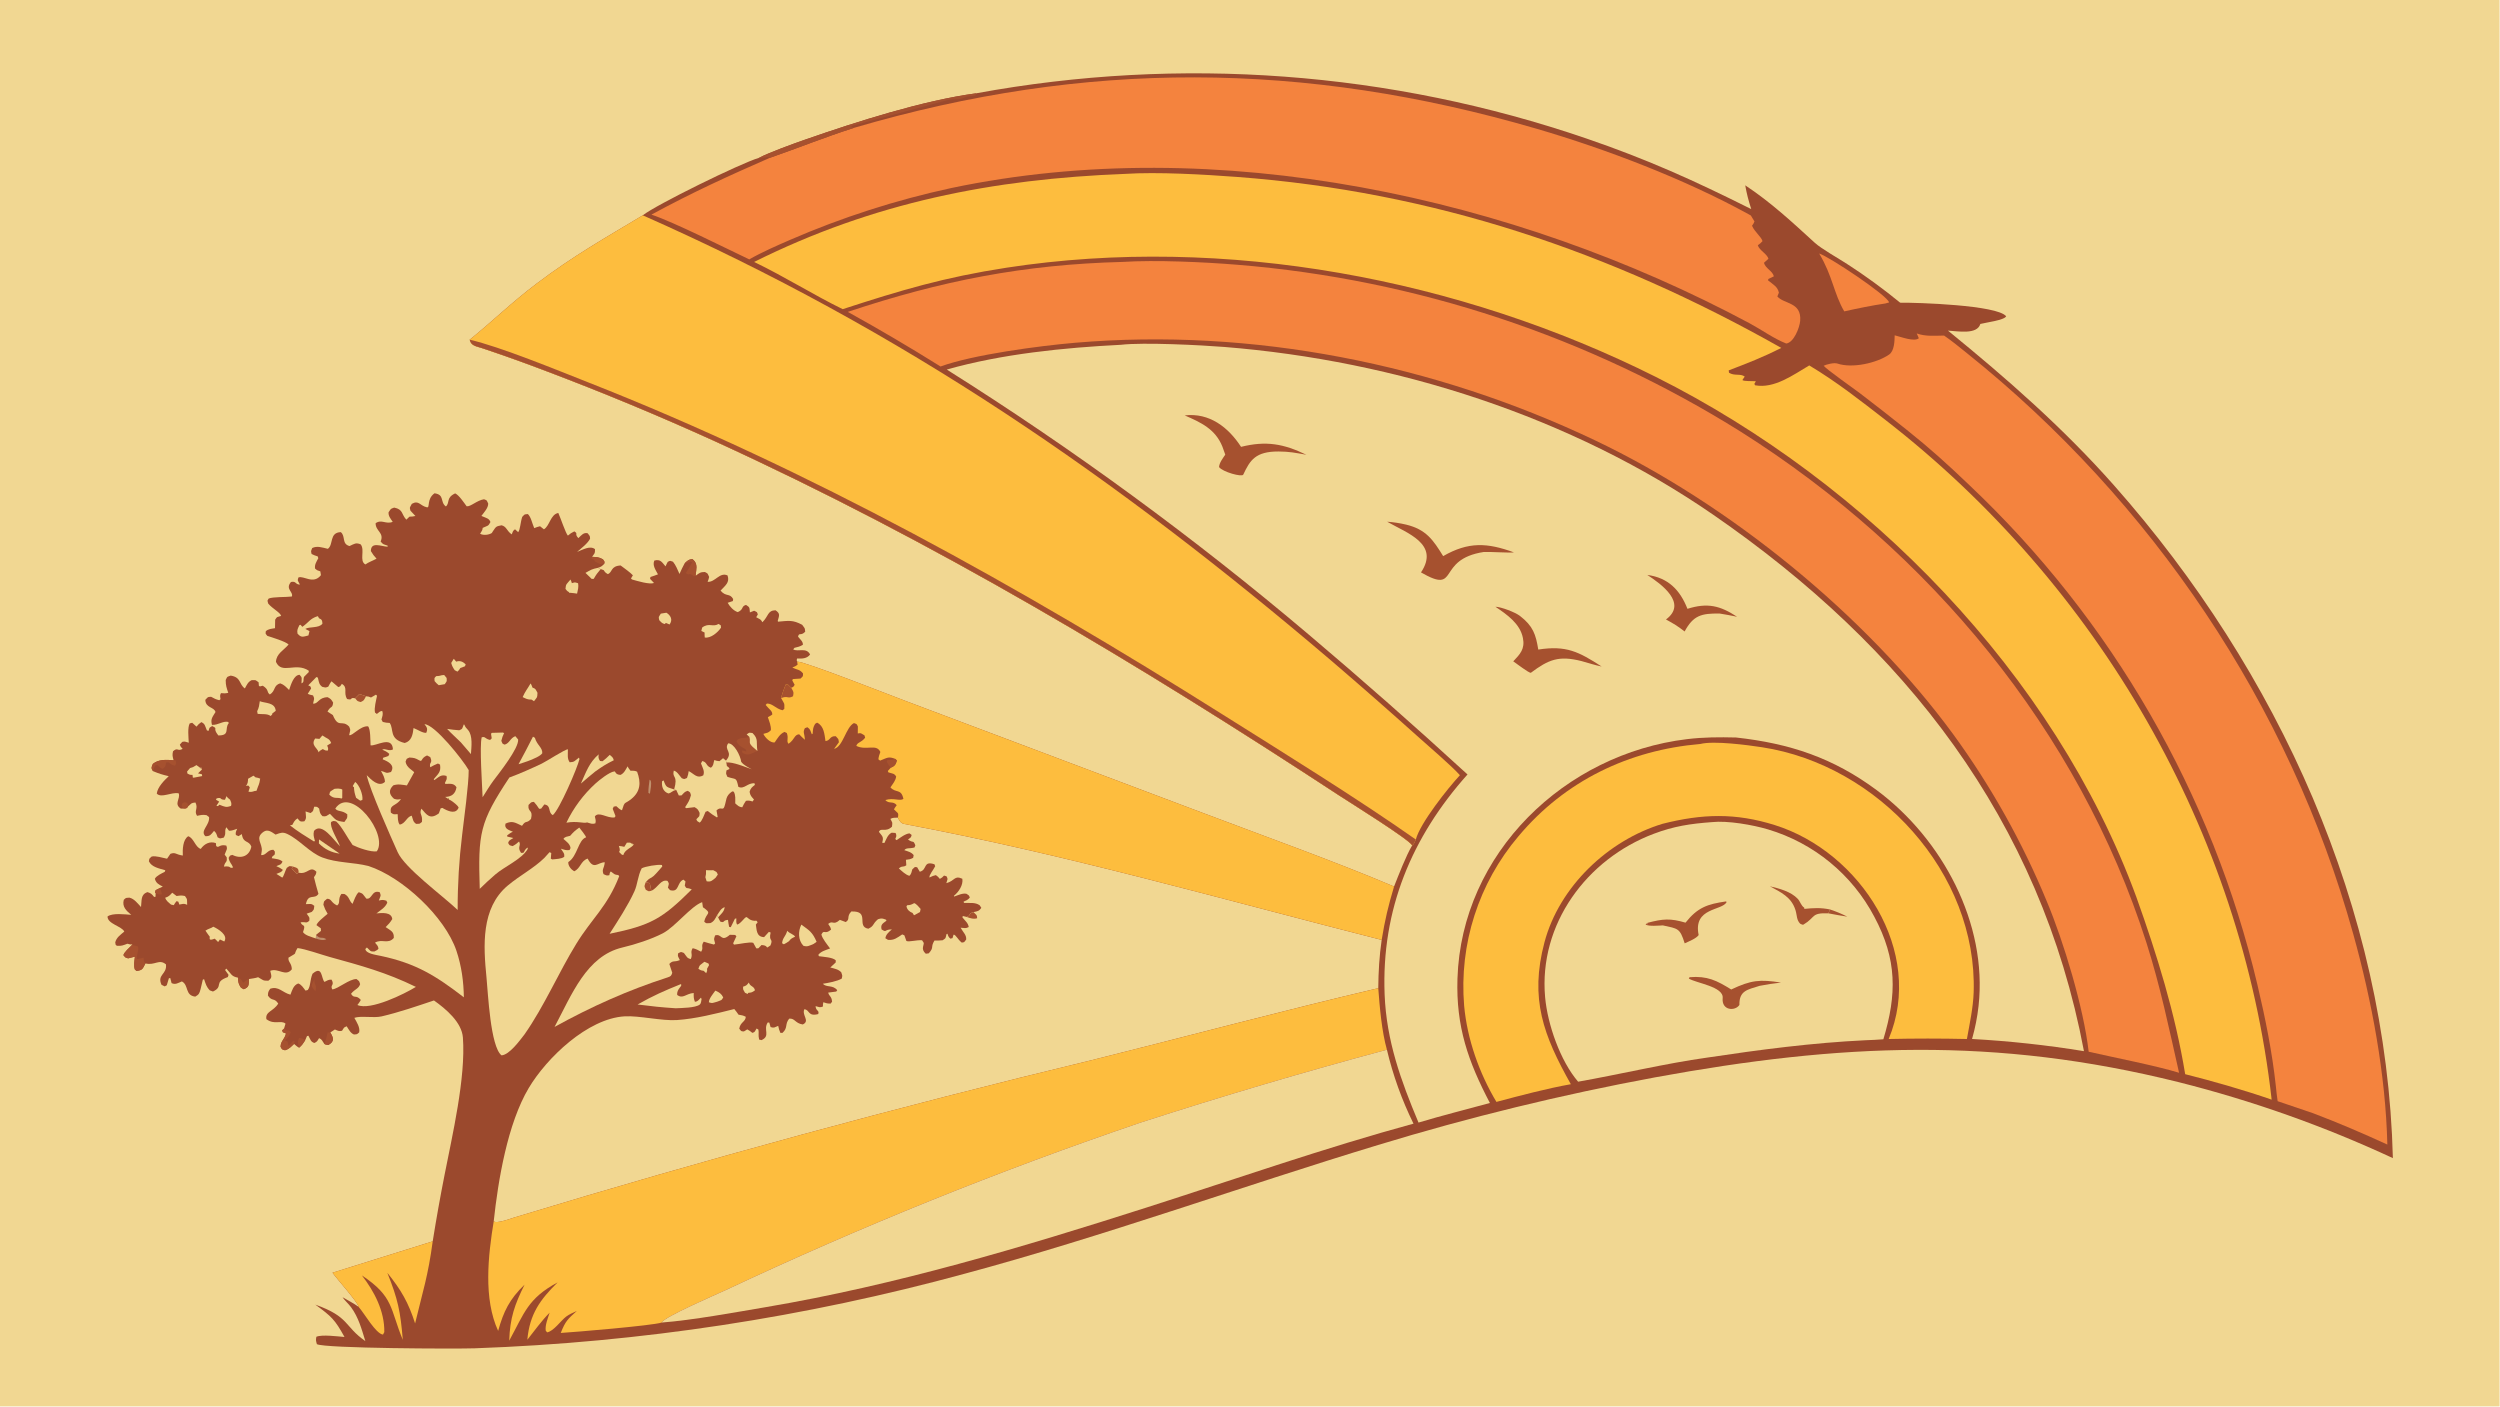
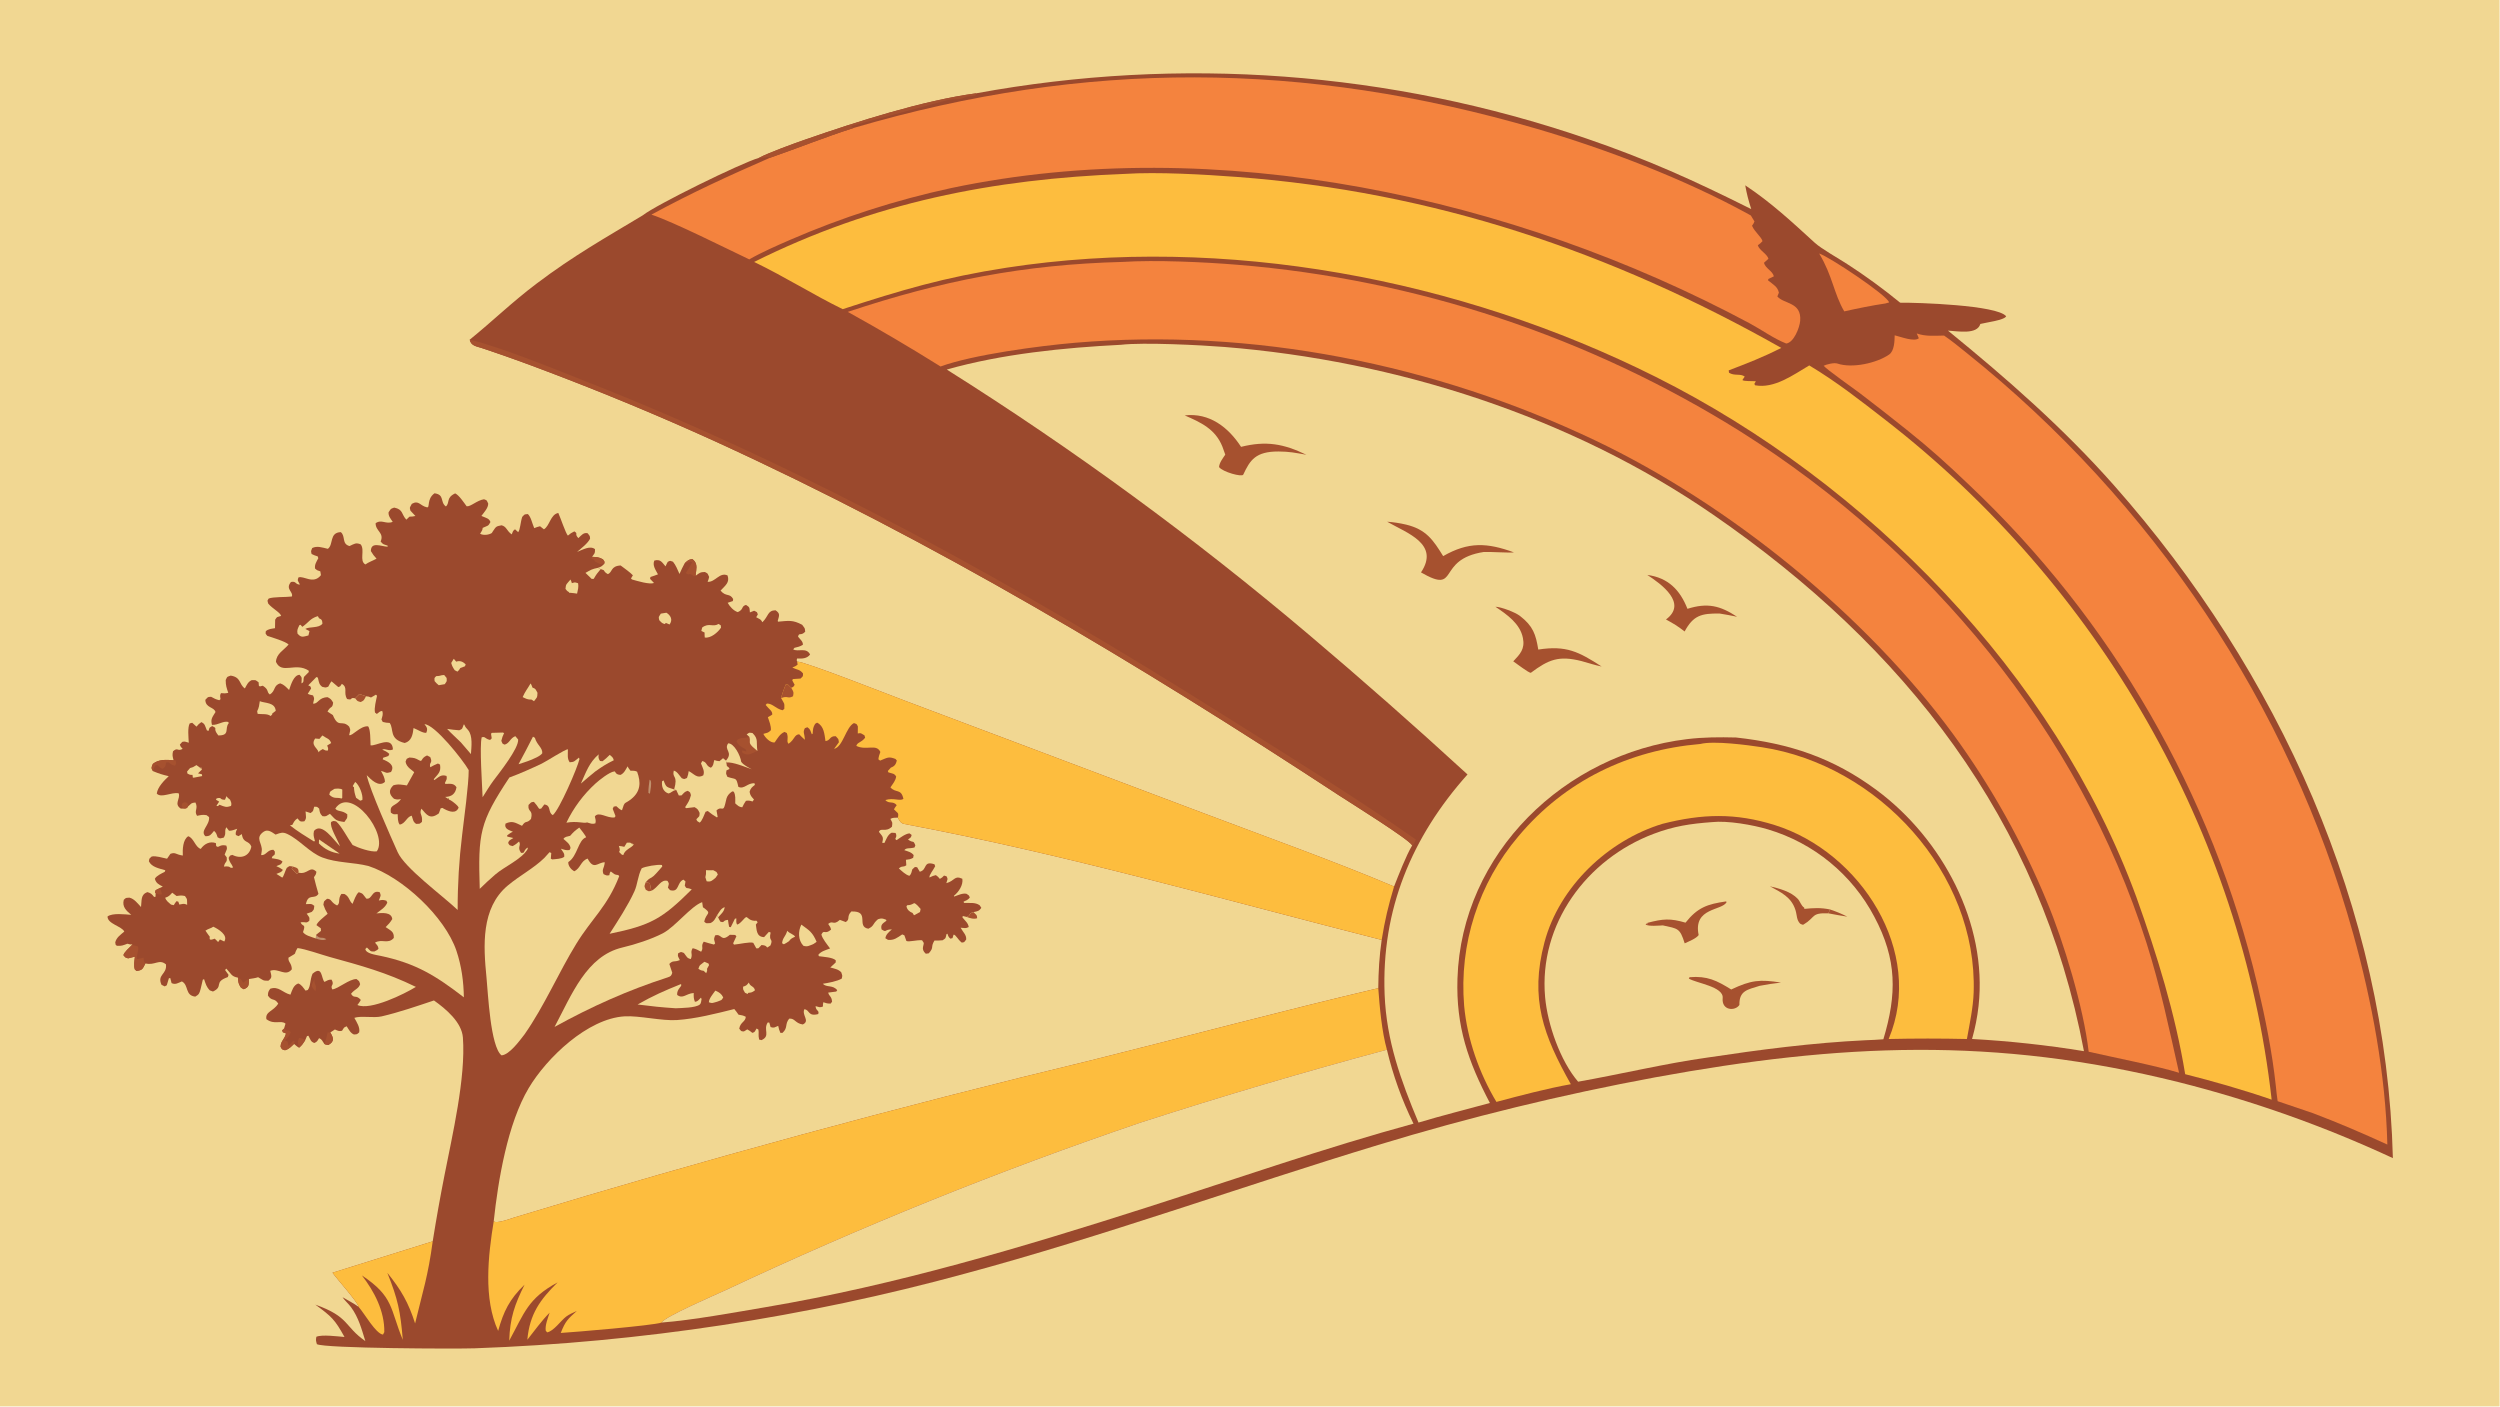
<svg xmlns="http://www.w3.org/2000/svg" width="3839" height="2160" viewBox="0 0 3839 2160">
  <path fill="#F1D792" transform="matrix(2.109 0 0 2.109 6.10352e-05 0)" d="M0 0L1820 0L1820 1024L0 1024L0 0Z" />
  <path fill="#9B492D" transform="matrix(2.109 0 0 2.109 6.10352e-05 0)" d="M710.726 67.942C859.28 40.581 1012.37 51.933 1155.27 100.905C1199.89 116.207 1233.17 131.281 1275.1 152.241C1273.01 145.575 1271.98 141.796 1270.73 134.934C1289.65 147.471 1304.85 161.686 1321.43 176.82C1326.16 181.138 1339.08 188.41 1344.91 192.223C1358.31 200.875 1371.21 210.282 1383.54 220.398C1395.69 220.252 1454.24 222.101 1460.72 230.28C1459.46 233.16 1445.74 234.858 1441.92 235.874C1439.59 243.841 1425.58 241.148 1418.34 240.719C1461.45 275.837 1502.4 311.725 1539.36 353.518C1658.91 488.71 1737.72 661.443 1742.3 843.255C1692.14 819.938 1639.9 801.411 1586.26 787.919C1452.53 754.624 1340 759.719 1205.13 784.437C1136.98 797.054 1069.61 813.507 1003.32 833.717C903.563 863.978 802.835 900.42 702.685 927.342C586.219 959.173 466.463 977.421 345.805 981.722C332.587 982.236 236.094 981.806 230.729 978.707C230.031 976.226 229.879 975.834 230.349 973.32C234.41 971.571 245.914 973.062 250.834 973.482C243.759 960.67 241.446 958.611 229.588 949.915C254.734 958.891 250.424 965.635 266.002 976.472C263.304 967.695 261.099 959.308 255.609 951.81C253.716 949.226 250.835 946.781 249.404 944.521C252.962 946.559 257.89 949.189 261.102 951.548C260.629 948.247 245.799 931.804 242.103 926.679L315.06 903.845C317.646 887.645 320.529 871.495 323.706 855.402C329.308 826.7 339.205 784.855 337.054 755.491C336.239 744.357 324.758 734.656 315.968 728.451C303.6 732.593 290.582 737.075 277.854 740.056C272.133 741.396 262.634 739.42 258.006 741.122C259.774 744.333 262.309 748.138 261.522 751.692C259.486 753.393 260.446 752.925 257.732 753.242C255.164 752.197 254.029 749.707 252.423 747.248C249.978 748.334 250.757 747.951 249.043 750.515C246.873 751.156 245.867 750.414 243.839 749.573L240.495 751.772C242.819 755.677 243.728 758.201 239.104 760.877C237.92 760.659 236.829 760.689 236.099 760.014C234.649 757.894 234.397 756.738 232.322 755.884C231.06 757.933 230.93 758.58 228.834 759.43C226.085 758.339 226.307 757.324 224.552 754.13L223.518 754.389L222.212 757.444C220.609 759.844 220.022 761.013 217.746 762.858C216.339 762.124 215.307 761.13 214.095 760.102C211.897 762.183 210.446 763.887 207.504 764.728C204.838 763.794 205.681 764.494 204.279 762.158C204.485 757.694 207.049 757.183 208.247 752.488L205.963 751.597L205.447 750.228L206.799 748.964L207.881 745.33C204.571 742.488 199.828 746.498 193.958 742.073C192.996 736.413 199.166 736.454 202.586 730.705C199.558 726.185 198.157 729.392 195.093 724.944C195.151 722.379 195.312 722.096 196.725 719.942C202.867 717.768 205.718 722.82 211.466 724.236C212.779 720.885 213.627 717.404 217.129 716.072C219.468 716.829 220.846 719.21 222.462 721.28L224.073 720.835C226.295 718.059 225.523 713.855 227.545 709.01C234.977 702.581 233.773 712.497 236.267 714.94C238.3 713.925 239.277 713.143 241.44 713.314C243.857 717.681 240.122 716.904 241.941 720.412C246.337 719.945 254.302 712.737 259.596 712.872C261.94 714.86 261.304 713.861 262.226 716.597C261.034 720.163 258.438 719.988 255.587 723.608C257.964 727.544 259.147 723.901 262.729 728.069C262.048 729.236 261.672 729.883 260.843 730.961L260.222 731.761C269.583 736.007 294.433 723.747 302.819 718.579C281.359 708.067 262.898 703.083 239.964 696.754C233.914 695.084 222.345 690.923 216.636 690.299C213.087 695.991 217.534 692.792 210.028 697.3C209.674 700.67 212.367 701.046 212.493 705.748C207.899 711.553 202.658 704.531 196.772 706.876C197.664 710.76 198.392 711.812 195.395 714.091C191.126 714.068 192.082 713.854 187.927 711.52C186.083 712.242 183.396 712.46 181.294 712.864C181.017 717.034 181.605 718.679 177.461 720.284L175.464 719.146C173.497 716.11 173.544 715.38 173.233 711.831C168.38 711.024 168.33 708.932 164.793 705.259L163.886 706.273L166.417 709.826L165.884 711.421C155.185 715.224 163.131 718.191 155.059 721.952L152.763 721.108C150.208 718.452 149.779 716.413 148.591 712.926L147.664 713.351C147.166 715.602 146.636 717.846 146.074 720.081C145.182 723.518 144.827 724.103 142.17 725.668C134.471 724.726 137.627 717.313 132.44 714.59C129.5 715.78 127.722 717.173 124.932 715.816L123.968 712.114L122.967 712.324L121.425 717.403L119.907 718.207L117.586 717.034C114.189 709.46 121.693 709.588 120.849 702.194C115.803 697.946 112.84 703.202 105.873 701.493C103.863 705.301 103.889 706.456 99.403 706.96L98.153 705.848C97.239 702.895 97.892 699.718 98.219 696.55L93.324 697.805C90.788 697.01 91.705 697.519 89.872 695.509C90.165 693.531 94.452 689.716 96.119 688.032L96.3 687.57C94.975 687.937 94.322 687.504 92.774 687.137C89.656 688.305 88.589 688.884 85.168 688.661C83.794 687.66 84.385 688.331 83.911 686.146C84.8 682.575 87.645 680.732 90.494 678.286C88.829 674.455 78.092 672.665 78.305 667.29C81.92 664.596 91 665.772 95.55 666.113C91.945 663.088 88.767 660.245 90.137 655.148C92.151 653.384 91.25 653.895 94.243 653.59C97.714 654.396 100.194 657.739 102.679 660.428C103.292 655.539 102.295 651.286 107.383 649.569C109.993 650.396 110.504 650.925 112.194 653.066L113.234 652.951L113.31 650.286L112.865 649.735L113.314 648.148L116.561 646.481L118.541 645.535C115.638 644.048 113.563 643.024 112.752 639.837C113.99 637.56 117.548 636.085 120.025 634.72L120.338 633.624C116.065 632.366 110.425 631.423 108.419 627.13C108.825 624.663 108.431 625.578 110.434 623.654C113.514 622.924 118.044 624.574 121.637 625.239L124.094 621.678C127.908 620.284 127.841 622.217 133.106 622.94C132.911 618.638 133.045 611.394 137.048 608.879C141.168 610.192 142.176 616.898 146.169 618.102C148.83 614.363 152.797 612.323 157.187 613.88L157.397 616.009C159.485 617.881 159.447 614.502 164.746 615.657C165.867 618.362 164.825 618.677 163.567 622.271L165.071 624.236C165.505 628.569 164.073 626.517 163.03 630.959C169.064 630.323 166.48 632.664 169.723 631.608C168.484 628.484 167.087 628.258 166.49 624.636C167.831 622.543 166.932 623.21 169.19 622.459C175.545 625.71 181.647 623.339 183 616.487C181.253 611.533 177.101 614.459 176.076 607.308L173.656 608.826L171.735 607.968C171.344 606.063 171.967 605.129 172.711 603.445C170.799 604.087 168.712 604.998 166.749 604.882L164.786 602.325C162.965 605.897 165.113 606.338 162.917 609.872C159.81 610.514 160.64 610.841 158.433 609.636C157.629 607.289 157.598 606.581 155.854 604.954C153.482 607.789 153.099 608.856 149.562 608.878C145.364 604.855 152.85 600.95 152.232 594.937L150.394 593.537C147.505 593.055 146.266 593.455 143.467 594.02C141.057 590.27 144.557 588.878 142.305 584.315C138.932 584.689 139.748 584.777 136.749 587.364C136.555 587.81 136.226 588.183 135.807 588.43C134.304 588.863 133.218 588.734 131.627 588.755C126.372 585.301 131.555 581.646 130.121 577.64C124.898 576.52 117.449 581.378 114.151 577.838C114.739 573.046 119.514 568.275 122.864 565.15C118.051 564.013 116.008 563.397 111.449 561.506C109.77 559.35 110.371 558.237 111.342 556.151C115.691 552.68 121.117 553.181 126.384 553.559C125.669 550.735 125.324 549.919 125.968 547.027C129.527 543.82 129.083 547.389 132.997 545.276C131.731 543.929 131.62 543.955 130.95 542.152L132.703 540.172C134.593 539.749 134.911 540 136.861 540.6L137.452 540.788C137.272 537.031 136.448 529.672 138.137 526.728L139.955 526.252C141.093 527.227 141.997 528.054 143.082 529.09C144.563 527.312 144.723 527.113 146.596 525.787C149.416 527.149 149.08 528.232 150.643 531.809L151.854 532.173C152.738 529.309 152.026 530.236 154.484 528.655L154.339 527.798C153.168 523.459 154.696 522.168 156.907 518.443C155.894 514.561 149.72 515.707 149.489 509.561C151.901 507.161 150.777 507.633 153.691 507.327C156.115 508.648 156.949 509.174 159.69 509.84L160.571 509.068C160.298 507.163 159.957 506.345 160.9 504.69C163.359 504.863 163.824 504.979 166.193 504.464C164.923 500.562 164.335 499.201 164.341 495.128C165.767 492.254 164.819 493.135 167.978 491.918C175.769 493.152 173.845 498.227 178.299 501.266C179.735 498.631 180.567 496.442 183.316 495.204C186.795 495.258 185.478 494.826 188.298 496.798L188.488 499.291L189.211 499.811L191.337 499.282C196.11 502.311 193.868 503.736 196.477 505.664C200.855 503.027 198.882 498.988 204.076 497.573C206.948 498.565 208.292 500.258 210.489 502.392C211.838 498.614 213.781 491.525 218.134 491.319C220.268 493.609 219.615 493.5 219.504 497.568C221.764 496.623 220.531 495.222 221.369 492.817C221.369 492.817 224.552 489.625 224.823 489.353L224.768 488.314C215.078 481.886 205.2 491.383 200.923 481.913C201.244 475.869 206.5 473.6 210.132 469.285C208.09 467.111 198.003 464.098 194.635 462.984C193.093 460.91 193.376 462.018 193.529 459.619C195.351 457.895 197.65 457.85 200.242 457.4L200.348 451.212C201.934 448.782 201.279 449.568 204.699 448.46C203.974 445.833 198.572 443.362 195.298 439.491C194.648 436.854 194.464 437.793 195.628 435.811C199.006 434.458 207.776 434.908 212.499 434.328C213.834 430.895 207.449 428.974 211.868 423.755C215.857 422.892 214.795 425.639 218.395 425.641C216.844 422.588 216.422 423.09 217.27 420.481C220.973 418.822 228.119 425.868 233.684 418.788L233.233 416.022C231.186 415.388 231.082 415.376 229.438 414.045C228.865 411.241 230.424 409.011 231.755 406.45L231.323 405.11C229.352 404.505 228.72 404.286 226.879 403.372C226.326 400.709 226.287 401.825 227.326 399.041C230.893 397.251 234.593 398.66 238.719 399.605C242.987 396.544 239.597 387.757 248.147 387.453C251.783 390.454 248.605 396.009 254.508 397.595C258.07 395.949 259.118 394.887 262.611 396.355C265.933 400.549 261.338 408.419 266.047 410.982C268.374 409.287 271.339 408.344 274.162 406.776C272.069 404.509 271.634 403.849 270.031 401.247C270.062 394.184 277.376 397.814 282.186 398.082L282.274 397.305C278.939 396.091 279.276 396.727 277.144 394.304C279.946 387.822 273.406 386.786 273.498 380.96C277.895 377.863 281.011 381.999 285.938 379.959C284.303 377.469 282.687 375.767 282.929 372.955C285.073 370.018 283.977 370.774 286.999 369.583C293.728 370.897 292.217 374.619 295.871 378.383L298.133 376.198C300.162 376.147 300.478 376.112 302.465 375.699L298.849 371.839C298.176 369 298.157 370.194 299.849 366.857C305.003 363.945 305.698 368.211 310.801 369.372C313.362 369.955 310.418 363.438 316.379 359.171C323.97 360.203 320.172 365.534 324.671 368.771C327.788 365.891 324.566 362.457 331.421 359.232C334.367 360.697 337.621 365.765 339.777 368.631C342.763 369.016 347.243 364.312 352.415 363.517C354.906 364.519 354.048 363.842 355.471 366.633C355.555 369.772 352.546 372.943 350.524 375.646L351.007 375.858C354.336 377.325 356.055 377.39 357.104 380.089C355.38 383.33 355.502 382.481 351.446 384.365C351.356 385.979 350.758 386.653 349.923 388.055L349.574 388.634C351.87 389.968 355.842 389.528 358.079 388.117C358.372 387.637 358.671 387.16 358.976 386.687C361.362 382.983 361.56 383.249 365.249 382.467C369.042 383.54 368.691 386.321 372.586 389.106C373.271 387.38 373.439 386.352 374.993 385.379L377.291 387.474C378.796 385.718 378.896 380.348 380.246 376.348C382.445 374.138 381.345 374.669 384.36 374.288C386.741 376.654 387.373 380.861 388.974 384.546C390.785 383.807 391.309 383.637 393.208 383.167L396.027 385.404C400.23 383.006 400.795 374.511 406.506 373.498C408.183 377.087 411.884 388.371 413.492 389.994C415.435 388.381 415.905 387.993 418.173 386.905C421.316 388.856 417.961 388.459 421.111 391.82C423.353 389.721 424.927 387.496 427.926 388.288C429.553 390.58 429.508 389.823 429.64 392.246C427.977 395.656 423.204 399.241 420.181 401.851C424.204 400.357 429.553 396.994 433.224 399.839C433.179 403.326 433.271 402.227 431.103 405.444C434.647 405.654 435.888 405.526 439.014 407.244C440.406 409.458 440.34 408.611 439.889 410.651C438.01 412.44 437.754 412.681 435.294 413.466L437.396 414.349L439.565 415.132C440.746 416.946 440.702 416.846 442.548 418.022C446.099 416.726 444.407 412.177 451.89 411.724C454.332 413.556 458.932 416.793 460.809 418.882L459.431 421.202L460.189 421.938C463.951 422.987 472.895 425.781 476.175 424.45L473.308 421.454L473.619 420.102C475.55 419.485 477.196 418.938 479.08 418.192C477.348 414.941 474.894 411.647 476.432 408.147C480.975 406.947 481.947 409.369 484.589 412.38C485.123 411.11 485.558 410.292 486.195 409.085C488.392 408.074 487.395 408.179 490.019 409.015C492.094 411.5 493.401 414.929 494.75 417.919C495.946 415.036 497.083 412.861 498.521 410.106C500.702 408.193 501.253 407.339 504.115 407.081C507.109 409.28 507.401 412.01 506.911 415.65L506.62 417.815C506.518 418.564 506.547 418.275 506.603 419.143C509.221 417.225 509.912 416.475 513.26 416.479C515.764 417.9 514.903 417.09 516.346 420.083C515.995 421.47 515.828 422.256 515.239 423.596C520.637 424.185 524.036 416.264 529.75 419.005C531.498 424.151 528.115 426.278 524.65 430.029C528.663 434.811 531.255 431.621 533.83 436.143L533.602 437.643L529.826 438.897C531.357 441.637 534.096 444.727 537.179 445.687C541.721 443.738 539.506 441.45 543.189 440.443C546.096 442.292 545.636 442.33 546.021 445.908L549.116 444.675C551.572 445.99 551.019 445.225 551.776 447.414L550.601 449.422C553.373 451.029 553.758 450.58 555.116 453.061C559.713 448.62 558.75 444.471 564.68 444.352C568.282 446.766 567.326 448.204 566.281 452.064L566.482 452.652C574.243 452.01 577.121 451.211 584.05 454.904C586.227 457.956 585.912 456.751 586.282 459.968C582.99 463.375 581.866 460.145 581.072 463.571C582.991 465.96 584.703 467.082 584.593 469.502C582.182 470.874 581.138 471.036 578.485 471.687L577.539 472.825C581.172 474.89 587.126 471.071 589.845 476.562C587.509 479.645 583.921 479.631 580.403 479.46C579.994 481.014 579.952 480.281 580.43 481.735C586.132 481.665 647.915 506.125 658.981 510.228L876.096 592.012C920.888 608.975 970.995 626.839 1015.04 645.475C1018.41 636.979 1023.68 623.261 1028.2 615.586C1026.87 611.679 982.428 584.035 975.29 579.357C828.758 483.318 679.838 394.04 520.247 321.161C480.267 302.995 439.711 286.124 398.643 270.575C382.987 264.569 367.224 258.944 351.33 253.604C347.122 252.191 342.993 251.986 341.987 247.348C358.993 233.593 372.351 220.341 390.85 206.378C417.54 186.232 439.927 173.662 468.008 156.78C477.484 149.222 539.242 118.859 552.516 114.954C560.47 110.837 578.164 104.468 586.814 101.455C623.584 88.646 672.177 73.12 710.726 67.942Z" />
-   <path fill="#FDBD3E" transform="matrix(2.109 0 0 2.109 6.10352e-05 0)" d="M341.987 247.348C358.993 233.593 372.351 220.341 390.85 206.378C417.54 186.232 439.927 173.662 468.008 156.78C657.532 240.588 812.353 347.369 969.374 481.092C990.775 499.422 1011.96 517.999 1032.94 536.819C1040.08 543.215 1057.14 557.815 1062.99 564.448C1054.35 573.739 1033.99 599.321 1030.89 611.272C1030.22 612.745 1029.51 614.896 1028.2 615.586C1026.87 611.679 982.428 584.035 975.29 579.357C828.758 483.318 679.838 394.04 520.247 321.161C480.267 302.995 439.711 286.124 398.643 270.575C382.987 264.569 367.224 258.944 351.33 253.604C347.122 252.191 342.993 251.986 341.987 247.348Z" />
  <path fill="#A6512F" transform="matrix(2.109 0 0 2.109 6.10352e-05 0)" d="M341.987 247.348C363.73 252.227 406.42 269.805 427.973 278.278C589.861 341.918 742.991 427.567 889.987 520.086C934.868 548.334 987.839 581.043 1030.89 611.272C1030.22 612.745 1029.51 614.896 1028.2 615.586C1026.87 611.679 982.428 584.035 975.29 579.357C828.758 483.318 679.838 394.04 520.247 321.161C480.267 302.995 439.711 286.124 398.643 270.575C382.987 264.569 367.224 258.944 351.33 253.604C347.122 252.191 342.993 251.986 341.987 247.348Z" />
  <path fill="#F1D792" transform="matrix(2.109 0 0 2.109 6.10352e-05 0)" d="M708.804 664.109C711.957 663.52 712.973 663.268 714.523 661.032L713.324 659.164C710.063 656.832 706.352 657.646 701.891 657.413L701.62 656.493C703.896 655.465 704.498 655.37 706.127 653.576C705.401 651.584 705.733 652.252 703.789 650.808C701 650.107 697.672 651.774 694.743 652.809L694.592 652.228C698.04 649.439 701.469 644.397 700.688 639.84C694.764 637.151 695.423 641.328 689.038 643.057C689.958 639.682 690.372 640.361 689.171 638.038L687.375 637.517C686.001 638.955 686.029 638.96 684.315 639.942C683.05 638.385 683.033 638.367 681.414 637.185C679.503 637.684 678.91 637.843 677.146 638.755L676.762 638.958C676.431 636.955 679.416 633.822 680.933 630.697L680.378 629.277C671.833 626.528 675.447 633.339 669.716 634.727L667.767 631.432L666.162 631.273L664.27 632.988C663.757 634.819 663.537 636.498 662.137 637.705C659.244 636.868 656.782 634.336 654.46 632.318C657.004 630.063 657.58 631.759 659.896 630.006C659.786 628.683 659.695 627.358 659.625 626.032C662.188 625.701 662.638 625.761 664.882 624.603L665.256 622.62C663.467 620.376 661.249 619.992 658.446 619.03C660.017 617.055 661.759 618.106 665.839 617.085L666.486 615.515C664.76 611.167 665.318 614.359 661.125 611.256C663.369 609.498 663.113 610.235 663.799 607.949L662.25 606.792C659.24 607.007 655.543 609.936 652.847 611.719C650.428 610.477 653.896 610.02 652.079 606.486L649.206 606.302C646.385 607.778 645.467 610.733 643.969 613.765L642.327 613.625C643.597 609.248 642.476 609.034 639.956 605.693C641.371 602.282 644.792 606.382 649.472 601.918C649.811 598.259 650.05 599.748 648.313 596.257C649.875 595.243 651.867 595.406 653.792 595.333C654.694 597.296 655.775 599.447 658.265 599.915C775.604 621.97 890.436 654.926 1006.02 684.371C1004.29 696.313 1003.66 707.452 1003.54 719.51C932.71 736.196 865.093 754.38 794.86 771.92C653.804 805.972 513.769 844.117 374.929 886.308C372.167 887.177 361.108 891.352 359.496 889.171C362.695 859.268 369.602 818.051 384.969 792.225C398.04 770.257 427.848 741.575 454.863 740.012C465.406 739.403 481.953 743.465 492.882 742.722C506.703 741.781 521.265 738.036 534.644 734.699C535.902 736.184 536.639 737.196 537.731 738.808C540.177 739.236 540.84 739.237 543.02 740.333C542.802 744.113 539.085 744.067 538.251 748.982L539.623 750.7C542.117 751.306 541.169 751.247 544.096 749.503C545.793 750.442 546.295 750.842 547.815 752.063C549.898 751.36 549.373 751.284 550.894 748.876L552.189 749.649C552.738 752.224 551.908 753.395 552.736 756.921L554.453 757.342C561.309 754.238 555.464 749.719 559.019 744.469L560.144 744.577L561.069 747.84C563.885 748.621 563.509 748.173 566.62 746.939C567.06 749.242 567.323 749.854 568.204 752.049L569.78 752.022C573.877 748.244 571.256 745.989 574.582 741.73C578.84 741.202 578.828 745.098 584.526 745.937C590.008 743.34 583.688 739.322 585.637 734.853C589.795 735.245 588.083 740.356 595.759 738.368C596.808 735.478 594.019 736.317 593.838 732.582C596.675 733.276 596.811 733.818 599.186 732.877C599.191 731.407 599.169 731.176 599.474 729.749C601.938 730.549 602.237 730.727 604.78 730.737L605.851 729.361C605.509 725.134 603.67 725.6 603.031 722.728L608.862 721.97L609.611 720.995C606.413 716.877 601.646 719.22 599.175 716.283C603.282 715.623 609.359 714.562 612.89 712.542C613.476 709.826 613.379 710.82 612.534 707.955C610.378 705.674 607.666 705.315 604.537 704.428C605.784 703.473 607.069 701.961 608.527 700.721L608.491 699.136C605.893 696.97 600.043 696.793 596.291 696.23L595.828 695.234C597.795 692.636 601.241 691.791 604.395 690.598C602.458 687.933 598.665 683.373 598.084 680.427C600.118 676.325 600.444 680.937 605.105 676.864C604.618 674.986 604.445 674.844 603.323 673.192L603.01 672.738C606.503 669.727 606.535 674.239 611.518 669.768C612.936 670.308 614.357 670.839 615.782 671.362C619.283 669.244 616.147 667.46 619.855 663.666C633.92 663.108 623.108 674.628 632.239 676.218C636.71 674.094 635.006 672.922 639.269 669.301C641.994 668.426 642.442 668.673 645.173 669.66L645.422 670.404C642.577 672.484 641.065 673.247 641.88 676.716C645.926 679.32 643.403 676.787 649.403 676.699C647.064 678.785 645.095 680.296 644.65 683.167L646.551 684.314C651.004 684.78 653.215 682.795 656.937 680.358L658.506 681.054L659.949 685.126C661.79 686.057 666.968 684.339 671.371 684.608L672.655 686.628L672.518 685.565C673.329 688.023 669.93 690.792 674.086 694.428L676.248 694.137C680.38 689.542 677.317 689.808 680.408 684.81C682.587 684.88 684.172 684.783 686.348 684.631C689.018 682.74 688.18 683.818 689.195 680.079L689.869 679.898C690.536 681.842 690.515 682.109 691.974 683.455L693.547 683.074L694.293 680.551C695.861 680.373 697.286 684.016 700.27 686.326C702.544 685.963 701.713 686.309 703.505 684.07C703.741 680.599 701.297 678.975 699.45 675.491C702.347 675.68 703.043 676.202 705.349 674.986C704.879 672.053 702.947 670.639 700.785 668.018L701.014 666.947L703.852 667.641C707.654 666.036 704.359 665.415 708.804 664.109Z" />
  <path fill="#A6512F" transform="matrix(2.109 0 0 2.109 6.10352e-05 0)" d="M703.852 667.641C707.654 666.036 704.359 665.415 708.804 664.109C710.977 666.372 711.361 665.974 711.477 668.568C709.171 669.471 706.2 668.532 703.852 667.641Z" />
  <path fill="#F4833E" transform="matrix(2.109 0 0 2.109 6.10352e-05 0)" d="M621.887 93.074C790.369 43.606 949.443 44.36 1118.59 93.677C1169.45 108.506 1226.72 130.434 1273.16 155.973C1273.72 156.278 1274.27 156.589 1274.83 156.904L1277.46 161.235C1276.77 162.84 1276.71 162.953 1275.68 164.366C1277.72 169.09 1282.4 172.31 1283.32 175.571C1281.92 177.106 1281.58 177.358 1279.89 178.579C1280.96 182.273 1286.72 184.883 1287.63 188.422L1284.36 191.35C1285.48 195.558 1290.63 197.179 1291.58 201.202L1287.58 203.128L1287.35 204.157C1291.2 207.246 1294.31 208.731 1295.24 213.108L1294.12 215.851C1298.88 221.536 1311.87 219.747 1310.74 233.614C1310.33 238.608 1306.07 249.51 1300.57 250.121C1291.36 246.472 1282.57 240.028 1273.81 235.337C1101.97 143.352 885.704 96.24 692.58 136.923C652.345 145.624 613.063 158.258 575.299 174.643C566.052 178.638 554.112 183.893 545.553 188.863C528.448 180.761 490.987 161.839 474.323 156.265C504.417 139.957 529.441 128.547 560.448 114.955C581.385 107.686 600.438 99.893 621.887 93.074Z" />
  <path fill="#FDBD3E" transform="matrix(2.109 0 0 2.109 6.10352e-05 0)" d="M359.496 889.171C361.108 891.352 372.167 887.177 374.929 886.308C513.769 844.117 653.804 805.972 794.86 771.92C865.093 754.38 932.71 736.196 1003.54 719.51C1004.54 733.258 1006.12 751.115 1009.83 764.296C949.589 780.476 889.77 798.177 830.426 817.384C727.514 852.389 626.641 893.125 528.278 939.402C521.863 942.393 483.038 959.097 481.81 962.969C474.915 965.246 417.227 970.02 408.296 970.541C411.698 961.953 413.297 960.513 419.978 954.534C417.564 955.624 414.36 957.04 412.257 958.616C408.314 961.572 403.148 969.336 398.337 970.11L397.331 968.801C396.841 964.779 398.899 959.8 400.19 955.811C394.23 961.743 389.28 968.87 383.958 975.5C385.648 956.713 393.306 946.261 406.02 933.725C384.264 945.452 381.851 955.964 370.766 976.186C371.321 959.625 374.689 949.912 381.955 935.385C370.962 945.976 366.676 954.823 362.705 969.038C351.888 945.515 355.399 914.358 359.496 889.171Z" />
  <path fill="#FDBD3E" transform="matrix(2.109 0 0 2.109 6.10352e-05 0)" d="M580.43 481.735C586.132 481.665 647.915 506.125 658.981 510.228L876.096 592.012C920.888 608.975 970.995 626.839 1015.04 645.475C1010.79 659.731 1008.41 669.7 1006.02 684.371C890.436 654.926 775.604 621.97 658.265 599.915C655.775 599.447 654.694 597.296 653.792 595.333C654.483 591.219 653.662 592.372 650.912 589.319C651.433 588.326 651.671 587.943 652.329 587.067L652.925 586.281C650.218 582.892 647.412 585.622 644.621 582.54C650.548 580.65 655.072 583.515 657.786 581.717C656.225 573.924 652.207 577.72 648.339 573.303C650.067 570.753 652.234 568.252 652.501 565.336C650.988 563.029 650.076 563.404 646.852 562.381L646.433 561.376L648.662 558.909C651.497 557.894 652.349 556.356 652.995 553.762L652.023 552.607C646.942 550.631 646.252 551.645 640.827 553.818L639.562 552.855C639.812 550.638 640.257 549.647 640.999 547.525C638.127 541.264 630.975 546.734 623.501 543.109C624.245 540.354 626.901 540.919 629.92 537.165L629.45 535.42C626.453 533.774 627.277 533.617 624.568 534.039L624.623 528.929C623.447 526.745 624.203 527.438 621.78 526.489C615.91 529.34 613.859 543.827 607.297 545.269C608.489 543.675 609.663 542.069 610.82 540.449C610.326 537.469 610.784 538.613 608.52 536.051C603.891 535.809 604.847 539.138 601.055 539.605C600.284 534.476 599.967 528.628 594.93 526.165L593.505 527.058C592.022 529.648 592.008 530.525 591.762 533.399L591.693 534.262L591.109 534.647C589.905 531.823 590.132 531.07 587.872 529.506L586.06 530.193C584.325 533.358 585.887 533.885 586.038 538.66C584.435 537.263 583.343 536.159 581.864 534.627C578.124 535.043 578.833 538.308 574.155 541.569C572.339 539.482 574.419 538.067 572.924 533.743L571.217 532.918C567.839 534.375 566.213 537.468 564.077 540.547C560.943 541.162 556.949 536.88 555.813 534.347C558.872 533.412 559.214 533.804 561.311 531.662C561.487 528.457 560.128 525.308 559.09 522.219L562.268 520.34C562.559 517.613 559.969 516.463 557.488 513.298L558.418 512.261C562.788 512.286 564.641 515.96 569.78 517.156L571.073 516.155C571.246 511.491 571.198 512.855 568.755 508.329C569 506.663 571.251 500.235 572.039 498.538L573.361 498.137L576.112 500.783C578.113 499.841 577.294 500.506 578.607 498.652L576.882 495.454L577.278 494.447L582.92 494.058C584.961 491.91 584.6 492.916 584.689 490.323C582.088 487.077 580.055 487.855 576.933 485.957C579.037 485.225 578.987 485.265 580.755 483.922L580.43 481.735Z" />
  <path fill="#A6512F" transform="matrix(2.109 0 0 2.109 6.10352e-05 0)" d="M568.755 508.329C569 506.663 571.251 500.235 572.039 498.538L573.361 498.137L576.112 500.783C577.916 504.008 578.057 503.905 577.409 506.965C573.417 509.17 573.729 506.214 568.755 508.329Z" />
  <path fill="#F1D792" transform="matrix(2.109 0 0 2.109 6.10352e-05 0)" d="M1009.83 764.296C1014.24 782.918 1020.74 800.984 1029.19 818.152C965.448 835.488 898.348 858.895 835.189 879.103C744.165 908.225 652.429 935.666 557.996 951.68C535.599 955.478 504.159 961.263 481.81 962.969C483.038 959.097 521.863 942.393 528.278 939.402C626.641 893.125 727.514 852.389 830.426 817.384C889.77 798.177 949.589 780.476 1009.83 764.296Z" />
  <path fill="#FDBD3E" transform="matrix(2.109 0 0 2.109 6.10352e-05 0)" d="M315.06 903.845C311.681 929.219 307.868 940.077 302.242 963.612C297.355 948.4 292.188 939.386 282.021 926.758C289.729 945.946 291.576 954.869 293.285 975.593C283.847 952.769 286.882 944.221 263.498 928.647C272.549 940.321 280.081 954.725 279.823 969.923L278.866 971.748C273.545 971.081 265.436 956.423 261.102 951.548C260.629 948.247 245.799 931.804 242.103 926.679L315.06 903.845Z" />
  <path fill="#A6512F" transform="matrix(2.109 0 0 2.109 6.10352e-05 0)" d="M552.516 114.954C560.47 110.837 578.164 104.468 586.814 101.455C623.584 88.646 672.177 73.12 710.726 67.942L710.26 69.543C707.506 70.159 704.353 69.881 702.277 70.998C698.605 72.973 693.839 71.842 689.792 72.923L619.885 91.705L620.129 92.479L621.887 93.074C600.438 99.893 581.385 107.686 560.448 114.955L558.787 114.355C556.006 114.933 555.348 115.035 552.516 114.954Z" />
  <path fill="#A6512F" transform="matrix(2.109 0 0 2.109 6.10352e-05 0)" d="M96.119 688.032L100.343 689.063C101.517 691.72 99.243 694.845 99.642 698.399C101.322 698.084 102.875 697.839 104.51 697.326C104.902 699.86 104.491 699.8 105.873 701.493C103.863 705.301 103.889 706.456 99.403 706.96L98.153 705.848C97.239 702.895 97.892 699.718 98.219 696.55L93.324 697.805C90.788 697.01 91.705 697.519 89.872 695.509C90.165 693.531 94.452 689.716 96.119 688.032Z" />
  <path fill="#A6512F" transform="matrix(2.109 0 0 2.109 6.10352e-05 0)" d="M214.095 760.102C211.897 762.183 210.446 763.887 207.504 764.728C204.838 763.794 205.681 764.494 204.279 762.158C204.485 757.694 207.049 757.183 208.247 752.488L205.963 751.597L205.447 750.228L206.799 748.964C209.76 751.681 210.322 748.571 211.614 751.85C210.651 754.519 209.397 755.545 207.466 757.55L209.352 758.352L210.097 761.626L213.402 757.889L214.422 758.115L214.095 760.102Z" />
  <path fill="#F1D792" transform="matrix(2.109 0 0 2.109 6.10352e-05 0)" d="M154.339 527.798C159.152 527.993 162.162 524.78 166.223 525.647L166.539 526.576C163.287 530.39 167.903 535.632 158.737 535.485L158.91 535.419C154.277 529.551 159.359 530.966 154.484 528.655L154.339 527.798Z" />
  <path fill="#A6512F" transform="matrix(2.109 0 0 2.109 6.10352e-05 0)" d="M126.384 553.559L127.934 553.801C128.24 556.304 128.483 555.457 127.434 557.484C125.206 557.18 124.595 556.443 122.717 555.045L121.048 555.101C120.08 558.427 120.764 557.915 118.539 559.816C116.509 559.176 116.169 558.565 114.619 556.991L112.963 557.344C112.086 559.223 111.965 559.509 111.449 561.506C109.77 559.35 110.371 558.237 111.342 556.151C115.691 552.68 121.117 553.181 126.384 553.559Z" />
  <path fill="#A6512F" transform="matrix(2.109 0 0 2.109 6.10352e-05 0)" d="M498.521 410.106C500.702 408.193 501.253 407.339 504.115 407.081C507.109 409.28 507.401 412.01 506.911 415.65L506.62 417.815C506.518 418.564 506.547 418.275 506.603 419.143L505.372 419.649C500.998 416.183 502.665 419.701 499.247 417.247C501.457 414.206 502.245 412.708 503.964 409.361L502.635 408.903C501.401 409.702 499.991 409.822 498.521 410.106Z" />
  <path fill="#F1D792" transform="matrix(2.109 0 0 2.109 6.10352e-05 0)" d="M426.294 417.127C430.138 414.894 430.99 414.351 435.294 413.466L437.396 414.349C435.015 417.172 434.168 418.191 432.313 421.468L430.821 421.525L426.294 417.127Z" />
  <path fill="#A6512F" transform="matrix(2.109 0 0 2.109 6.10352e-05 0)" d="M173.233 711.831C176.247 713.594 175.255 712.604 177.038 715.564L177.457 715.235C179.129 713.94 179.408 713.756 181.294 712.864C181.017 717.034 181.605 718.679 177.461 720.284L175.464 719.146C173.497 716.11 173.544 715.38 173.233 711.831Z" />
  <path fill="#A6512F" transform="matrix(2.109 0 0 2.109 6.10352e-05 0)" d="M236.099 760.014C237.235 758.24 238.032 754.031 238.552 751.825L240.495 751.772C242.819 755.677 243.728 758.201 239.104 760.877C237.92 760.659 236.829 760.689 236.099 760.014Z" />
-   <path fill="#A6512F" transform="matrix(2.109 0 0 2.109 6.10352e-05 0)" d="M652.023 552.607L652.995 553.762C652.349 556.356 651.497 557.894 648.662 558.909C647.052 557.168 646.837 556.762 645.639 554.689L646.069 553.462C648.355 553.407 649.837 553.284 652.023 552.607Z" />
  <path fill="#A6512F" transform="matrix(2.109 0 0 2.109 6.10352e-05 0)" d="M431.103 405.444C434.647 405.654 435.888 405.526 439.014 407.244C440.406 409.458 440.34 408.611 439.889 410.651C436.52 409.62 440.245 412.703 433.404 408.937C432.415 407.181 432.724 407.713 430.525 406.763L431.103 405.444Z" />
  <path fill="#A6512F" transform="matrix(2.109 0 0 2.109 6.10352e-05 0)" d="M217.746 762.858C216.915 759.603 216.509 758.311 217.781 755.804C220.111 755.979 220.2 756.122 222.212 757.444C220.609 759.844 220.022 761.013 217.746 762.858Z" />
  <path fill="#A6512F" transform="matrix(2.109 0 0 2.109 6.10352e-05 0)" d="M116.561 646.481C116.996 648.095 117.4 649.449 117.925 651.038C115.878 651.726 115.936 651.22 113.31 650.286L112.865 649.735L113.314 648.148L116.561 646.481Z" />
  <path fill="#A6512F" transform="matrix(2.109 0 0 2.109 6.10352e-05 0)" d="M135.807 588.43C134.832 589.005 133.583 588.785 132.863 587.912C132.142 587.038 132.164 585.77 132.914 584.922C133.664 584.073 134.919 583.896 135.874 584.505C136.829 585.113 137.2 586.325 136.749 587.364C136.555 587.81 136.226 588.183 135.807 588.43Z" />
  <path fill="#F1D792" transform="matrix(2.109 0 0 2.109 6.10352e-05 0)" d="M816.18 251.047C832.593 249.125 874.832 251.295 891.427 252.626C1016.55 262.658 1143.75 303.251 1247.5 374.837C1386.88 470.999 1485.64 596.809 1517.36 765.368C1490.38 760.968 1463.18 758.007 1435.89 756.499C1438.13 748.64 1439.72 740.607 1440.62 732.483C1447.28 672.231 1414.05 610.701 1366.58 575.41C1334.66 551.685 1303.03 541.292 1264.04 536.988C1251.82 536.683 1240.31 536.732 1228.36 538.177C1139.53 548.919 1064.09 621.029 1061.2 712.611C1060.1 747.55 1068.97 772.878 1084.83 803.104C1067.36 807.92 1050.27 812.104 1032.84 817.365C1019.98 786.712 1009.51 757.877 1008.17 724.162C1005.72 662.244 1027.99 609.29 1068.52 563.892C1030.66 529.169 992.11 495.207 952.894 462.026C869.685 391.607 781.626 327.131 689.368 269.075C729.598 257.674 774.622 253.158 816.18 251.047Z" />
  <path fill="#A6512F" transform="matrix(2.109 0 0 2.109 6.10352e-05 0)" d="M862.592 302.463C880.665 300.355 894.409 311.154 903.638 325.357C921.903 320.8 934.545 323.099 951.22 331.126C943.465 329.739 938.726 328.757 930.894 328.737C914.251 328.708 910.237 334.888 905.228 345.601C904.332 347.518 890.312 343.695 887.603 340.076C887.809 336.918 890.316 333.799 892.136 331.014C891.504 329.085 890.82 327.172 890.085 325.28C884.966 312.406 874.335 307.546 862.592 302.463Z" />
  <path fill="#A6512F" transform="matrix(2.109 0 0 2.109 6.10352e-05 0)" d="M1010.04 379.865C1014.7 380.209 1019.32 380.92 1023.87 381.991C1038.5 385.576 1043.52 393.173 1050.79 404.918C1069.24 394.334 1082.85 395.098 1102.35 402.207C1098.1 402.624 1086.46 401.738 1080.42 401.897C1045.03 407.339 1063.32 433.307 1034.65 416.785C1048.51 396.069 1024.49 388.18 1010.56 380.175L1010.04 379.865Z" />
  <path fill="#A6512F" transform="matrix(2.109 0 0 2.109 6.10352e-05 0)" d="M1088.84 441.778C1093.06 441.893 1103.27 445.823 1106.64 448.413C1116.3 455.847 1118.25 461.973 1120.04 472.96C1140.52 469.769 1149.5 474.562 1166.19 485.302C1161.91 484.478 1155.83 482.564 1151.5 481.339C1135 477.167 1127.63 480.176 1114.59 489.906C1112.8 489.786 1104.47 483.315 1101.83 481.539C1106.83 476.243 1110.45 472.578 1108.87 464.557C1106.79 454.002 1097.17 447.434 1088.84 441.778Z" />
  <path fill="#A6512F" transform="matrix(2.109 0 0 2.109 6.10352e-05 0)" d="M1199.41 418.607C1214.72 420.655 1223.3 429.648 1228.66 443.286C1243.25 438.721 1252.37 440.921 1264.8 449.081C1260.42 448.13 1256.46 447.438 1252.04 446.722C1238.74 446.557 1232.95 448.076 1226.59 459.786C1221.32 455.672 1218.83 454.247 1213.03 451.043C1228.99 439.27 1209.67 425.298 1199.41 418.607Z" />
  <path fill="#FDBD3E" transform="matrix(2.109 0 0 2.109 6.10352e-05 0)" d="M819.036 126.616C842.891 125.067 876.79 127.043 900.717 128.835C1043.59 139.539 1172.85 183.135 1296.98 253.318C1283.12 260.34 1272.89 264.222 1258.69 269.687L1258.93 271.405C1262.93 273.917 1267.13 271.803 1270.36 274.174L1268.65 276.738C1270.08 277.771 1275.74 277.353 1278.48 277.608L1277.37 279.501L1277.9 280.537C1291.88 283.109 1305.43 273.127 1317.36 266.073C1337.47 278.139 1354.42 291.503 1372.85 305.803C1527.53 425.786 1632.03 605.277 1654.03 800.664C1634.6 793.92 1610.92 787.107 1591.07 782.132C1583.83 737.935 1570.54 695.136 1555.5 653.117C1495.91 490.639 1359.23 351.421 1205.76 274.498C1063.04 202.964 891.696 170.526 733.014 194.893C687.643 201.859 656.37 211.185 613.59 225.102C592.858 215.021 571.764 201.655 549.102 190.728C635.952 147.405 722.847 130.34 819.036 126.616Z" />
  <path fill="#F4833E" transform="matrix(2.109 0 0 2.109 6.10352e-05 0)" d="M817.341 190.712C841.465 189.166 876.77 190.802 900.974 192.783C1031.15 203.382 1156.87 245.091 1267.58 314.402C1404.38 400.849 1513.67 531.846 1562.89 686.511C1573.01 718.324 1579.31 748.777 1586.61 781.099C1570.02 775.998 1538.65 769.861 1520.8 765.778C1517.23 734.157 1502.58 685.452 1490.3 656.273C1472.57 613.292 1449.78 572.575 1422.43 534.981C1358.52 447.612 1258.87 367.01 1161.43 320.638C1044.47 264.98 911.933 238.53 782.793 249.573C757.121 251.769 708.526 258.177 684.823 266.845C662.674 252.991 640.158 239.733 617.299 227.083C685.293 204.433 745.679 192.531 817.341 190.712Z" />
  <path fill="#F4833E" transform="matrix(2.109 0 0 2.109 6.10352e-05 0)" d="M1395.62 242.811C1402.27 245.101 1408.47 244.432 1415.51 244.329C1421.29 248.281 1426.5 252.624 1431.93 256.964C1566.79 364.828 1667.07 513.291 1713.41 679.97C1726.96 728.689 1737.05 782.474 1738.27 833.372C1719.28 824.701 1703.57 817.934 1684.08 810.508L1658.39 801.794C1657.8 798.128 1657.46 794.257 1657.06 790.556C1654.38 765.779 1649.41 741.304 1643.68 717.045C1610.74 577.88 1537.81 451.398 1433.88 353.186C1417.97 337.946 1405.24 326.455 1388.08 312.763C1376.86 303.781 1365.53 294.927 1354.1 286.203C1349.99 283.115 1329.81 268.888 1327.84 266.313C1329.9 265.287 1335.43 263.888 1337.83 264.704C1348.53 268.345 1366.37 264.454 1375.5 258.154C1379.31 255.53 1379.48 248.298 1379.55 244.144C1383.82 245.188 1393.95 249.137 1397.13 246.261L1395.62 242.811Z" />
  <path fill="#F1D792" transform="matrix(2.109 0 0 2.109 6.10352e-05 0)" d="M1246.44 598.604C1257.91 597.36 1276.36 600.617 1287.34 603.915C1320.61 613.816 1348.49 636.71 1364.69 667.426C1381.41 698.716 1381.13 724.092 1371.31 756.713C1367.14 757.112 1362.61 757.209 1358.41 757.409C1319.63 759.252 1281.31 764.304 1242.92 770.069C1213.24 774.182 1179.08 782.317 1149.05 787.603C1136.03 772.4 1126.81 745.896 1125.03 726.137C1120.25 672.92 1155.27 625.497 1204.14 607.09C1218.8 601.569 1230.59 599.779 1246.44 598.604Z" />
  <path fill="#A6512F" transform="matrix(2.109 0 0 2.109 6.10352e-05 0)" d="M1256.71 656.344L1257.18 656.747C1254.3 663.24 1232.6 660.507 1236.82 680.839C1235.09 683.352 1229.7 685.423 1226.65 686.87C1223.15 675.606 1221.75 676.253 1210.8 673.803C1207.3 673.942 1201.14 674.59 1198.19 673.271L1198.95 672.186L1199.24 673.334L1199.54 671.944C1210.9 668.953 1216.1 668.543 1227.26 671.806C1236.01 660.744 1243.22 658.29 1256.71 656.344Z" />
  <path fill="#A6512F" transform="matrix(2.109 0 0 2.109 6.10352e-05 0)" d="M1230.17 711.518C1243.18 710.445 1250.01 713.949 1260.53 720.462C1275.1 713.556 1281.51 713.026 1296.79 715.428C1291.08 716.087 1286.89 716.693 1281.23 717.803C1272.13 720.629 1266.29 721.393 1266.49 731.724C1263.39 736.43 1253.41 735.879 1254.31 726.722C1255.14 718.308 1235.04 715.896 1229.67 712.502L1230.17 711.518Z" />
  <path fill="#A6512F" transform="matrix(2.109 0 0 2.109 6.10352e-05 0)" d="M1288.69 645.326C1295.53 646.927 1303.98 649.145 1308.99 654.47C1310.74 656.321 1311.41 659.495 1313.69 660.877L1313.77 661.769C1320.8 661.126 1325.55 660.786 1332.48 662.197L1331.3 665.021C1318.43 664.513 1322.2 667.848 1313.08 673.248C1312.56 673.551 1311.48 672.873 1310.71 672.544C1307.98 669.716 1308.54 666.551 1307.31 662.642C1304.3 653.071 1296.77 649.777 1288.69 645.326Z" />
  <path fill="#A6512F" transform="matrix(2.109 0 0 2.109 6.10352e-05 0)" d="M1332.48 662.197C1337.54 663.924 1340.26 665.076 1345.07 667.434C1340.57 666.68 1335.73 665.964 1331.3 665.021L1332.48 662.197Z" />
  <path fill="#FDBD3E" transform="matrix(2.109 0 0 2.109 6.10352e-05 0)" d="M1238.01 541.703C1247.92 539.197 1272.46 542.475 1282.97 544.086C1367.58 557.052 1439.88 635.557 1437.06 722.599C1436.71 733.489 1434.1 745.658 1432.14 756.521C1413.16 756.085 1394.16 756.085 1375.18 756.519C1401.79 692.794 1354.39 620.261 1292.33 600.778C1263.56 591.743 1239.52 592.494 1210.49 599.835C1170.84 611.878 1135.34 645.556 1124.57 686.051C1113.6 727.301 1123.88 754.041 1143.76 789.431C1126.32 792.53 1106.65 797.757 1089.57 802.314C1077.03 781.321 1068.31 756.745 1066.07 732.33C1062.32 687.515 1076.58 643.054 1105.7 608.791C1139.54 568.472 1185.96 546.175 1238.01 541.703Z" />
  <path fill="#F1D792" transform="matrix(2.109 0 0 2.109 6.10352e-05 0)" d="M421.772 602.579C422.109 602.906 426.467 608.419 426.772 609.656C420.919 611.524 420.534 623.422 413.776 627.708C413.582 630.435 415.841 633.096 418.073 634.395C422.792 632.27 422.7 626.921 427.869 625.155C432.394 633.833 435.109 627.883 440.354 627.831C439.841 632.804 438.025 632.687 439.426 636.456C441.423 637.414 441.608 637.654 443.672 637.269C443.912 636.027 443.862 635.369 444.748 634.52C447.592 636.562 447.121 636.858 450.204 637.147L450.852 637.975C442.266 660.126 431.063 668.549 419.613 687.192C406.446 708.634 396.606 732.092 381.906 753.163C378.338 757.746 370.915 768.044 365.166 768.423C357.083 762.084 355.326 722.916 354.228 711.776C351.948 688.638 350.147 661.197 369.707 644.78C378.407 637.478 388.412 632.4 396.344 624.687C397.193 623.829 399.081 621.596 400.13 620.489L401.387 621.073L401.06 625.226L402.127 625.765C404.893 625.453 408.897 625.436 410.843 623.823C411.122 621.421 410.324 620.983 408.716 618.45L408.392 617.95C410.928 618.716 412.055 619.272 414.701 618.946L415.418 617.47C415.029 614.51 412.518 612.84 410.238 610.821C411.465 609.095 412.664 609.262 415.13 608.57C417.795 605.562 418.51 604.931 421.772 602.579Z" />
  <path fill="#F1D792" transform="matrix(2.109 0 0 2.109 6.10352e-05 0)" d="M267.02 564.428C270.072 567.481 275.759 573.532 280.267 569.327C280.258 566.247 278.812 564.039 277.393 561.322C281.95 562.651 280.771 563.218 284.678 562.12C287.851 557.134 282.803 554.533 278.664 552.893L278.995 551.727L282.791 550.459L283.487 548.943C281.463 547.158 280.793 546.976 278.299 545.819C280.66 544.634 282.909 547.283 286.12 545.677C285.541 535.211 273.489 543.602 269.816 542.661C269.618 539.145 269.849 530.714 267.952 528.83C262.238 528.426 256.488 536.196 254.228 535.241C254.96 531.571 255.505 531.9 254.224 529.039C248.812 523.586 246.524 530.702 242.366 520.68L238.458 518.094C240.992 513.493 241.976 516.254 242.57 511.595C241.168 509.241 240.978 508.937 238.579 507.646C231.78 507.756 231.663 512.805 227.935 512.297C228.612 508.975 229.219 508.934 227.932 506.342C226.493 506.012 225.406 505.85 224.082 505.17L226.525 501.294C225.855 499.307 226.466 500.093 224.445 499.021C226.392 496.967 228.37 494.943 230.379 492.951L231.442 493.393L231.667 494.357C232.296 496.995 232.421 498.465 234.65 500.104C237.48 500.662 236.559 500.87 239.015 499.976C239.685 498.753 240.49 497.098 241.372 496.071L246.304 500.271C248.107 499.684 247.558 499.835 248.91 497.942C253.646 500.697 249.764 504.22 252.726 508.968C257.533 510.135 254.149 507.444 258.589 508.465C259.309 507.947 260.449 506.403 261.728 505.327L266.504 506.972C268.424 507.116 268.432 507.189 270.135 507.869L273.737 505.798L274.519 506.627C273.814 510.098 272.304 515.586 273.047 518.829L274.4 519.847L274.88 519.456C276.171 518.422 276.638 517.832 278.276 517.646C279.141 519.98 278.428 521.397 277.75 523.857L278.674 525.65C280.842 526.197 281.508 526.283 283.742 526.393C287 530.838 282.997 538.212 294.688 540.988C299.689 539.595 300.575 534.861 301.106 530.101C304.332 531.342 307.857 533.893 310.371 533.557C311.528 530.836 310.983 529.6 309.053 527.314C316.437 527.271 337.177 553.464 341.265 560.71C341.312 571.217 337.845 596.37 336.508 607.771C334.276 625.946 333.18 644.242 333.228 662.553C321.776 651.736 294.681 632.038 289.509 620.394C284.603 609.348 269.307 575.271 267.02 564.428Z" />
  <path fill="#A6512F" transform="matrix(2.109 0 0 2.109 6.10352e-05 0)" d="M258.589 508.465C259.309 507.947 260.449 506.403 261.728 505.327L266.504 506.972C264.677 510.105 265.496 509.721 262.631 511.187C259.635 510.234 260.714 510.925 258.589 508.465Z" />
  <path fill="#9B492D" transform="matrix(2.109 0 0 2.109 6.10352e-05 0)" d="M322.108 588.26L320.849 588.579C320.398 589.786 319.963 590.999 319.543 592.218C312.941 597.142 310.657 593.154 306.843 588.8C304.941 592.96 307.898 592.845 307.223 598.451C305.047 600.165 306.095 599.709 302.965 599.881C300.599 598.13 300.906 597.164 299.78 593.911C296.115 594.705 295.1 599.838 291.03 600.394C289.485 598.479 289.722 595.48 289.569 592.821C286.211 592.832 287.036 593.31 284.622 591.733C283.495 585.432 288.244 587.362 291.945 581.814C289.536 582.228 289.168 582.323 286.855 581.589C283.169 578.301 282.889 575.271 286.345 571.838C289.862 570.665 292.584 571.369 296.264 571.894C297.72 569.271 299.492 566.077 301.58 562.312C300.499 560.86 295.942 558.889 295.297 554.615C296.353 551.959 295.591 552.767 298.122 551.567C301.429 551.809 302.145 551.845 305.092 553.529C307.961 555.168 305.947 552.192 310.938 550.044L313.262 551.253C315.341 556.067 312.303 554.515 313.24 558.658C315.375 557.436 316.619 556.86 318.893 555.913L320.391 556.728C321.222 562.11 319.168 563.295 315.804 567.343L316.268 568.01C319.581 565.724 321.227 563.664 325.139 564.994C325.591 567.532 325.122 567.431 323.956 570.074L324.274 570.784C327.758 570.753 330.404 570.086 332.371 573.206C331.663 577.965 328.855 580.14 324.12 580.26L326.209 581.599L326.419 580.758L326.823 582.096C328.857 582.967 329.914 583.954 331.619 585.3C332.671 586.334 333.319 586.744 333.945 588.028C332.039 592.672 327.332 591.037 323.703 589.15L323.137 588.851C322.794 588.654 322.451 588.457 322.108 588.26Z" />
  <path fill="#F1D792" transform="matrix(2.109 0 0 2.109 6.10352e-05 0)" d="M213.313 630.955C210.138 630.548 211.327 630.258 208.804 631.908C207.56 634.159 206.488 638.491 205.483 639.001L201.254 636.305C203.685 635.212 204.88 635.263 205.956 633.36C204.036 631.929 203.378 631.638 201.183 630.658C204.096 629.353 204.529 629.779 205.718 627.383C203.913 625.527 200.628 625.379 197.862 624.881C198.573 621.723 200.444 624.181 200.108 619.997L199.025 618.721C194.532 618.732 193.878 622.938 190.134 622.62C190.25 621.614 190.456 620.518 190.58 619.62C191.339 614.136 185.249 610.266 191.933 605.619C195.042 603.458 198.012 605.965 200.655 607.695L201.108 607.523C204.299 606.338 205.937 605.697 209.167 607.224C218.201 611.498 225.463 620.827 234.744 624.358C245.27 628.363 257.421 627.795 268.252 630.543C292.866 638.536 324.056 667.531 332.354 692.338C336.077 703.466 337.583 714.735 337.743 726.173C317.317 710.435 302.874 701.442 277.184 695.996C273.39 695.192 266.471 694.376 266.007 691.013L267.145 689.87C270.176 692.683 269.309 692.808 272.527 692.815C273.811 692.132 274.826 691.835 275.586 690.753C275.335 688.699 274.445 688.042 273.039 686.379C277.955 683.322 282.581 687.799 286.734 682.933C286.999 678.277 284.552 677.679 280.806 675.041C283.034 672.779 283.886 671.986 285.617 669.198C285.075 663.986 278.152 664.658 274.064 665.057C277.306 662.551 280.456 660.848 282.006 657.233L281.331 655.81C278.774 655.096 278.445 655.133 275.841 655.685C277.102 652.039 277.624 652.508 276.513 649.667C270.551 647.658 271.124 655.144 266.721 654.297C264.076 651.066 264.609 650.658 261.254 649.617C259.264 651.035 257.771 655.582 256.713 658.113C253.997 655.873 254.63 653.011 250.796 650.918L248.536 650.898C245.735 654.898 248.15 657.372 245.448 659.292C240.639 656.984 241.7 654.479 238.161 654.4C235.46 656.753 236.088 655.582 235.46 658.734C236.566 661.86 236.875 662.493 238.559 665.361C236.497 667.152 230.912 671.399 230.424 673.622L233.596 675.912L233.706 677.802L230.148 680.676L229.961 683.331C226.54 682.074 222.473 681.278 220.61 678.711C222.974 672.18 220.255 675.142 218.852 671.565C223.284 671.014 222.53 672.642 225.204 670.452C225.5 667.498 225.326 668.282 223.312 665.246L227.053 663.941C228.927 661.734 228.377 662.782 228.846 659.558C226.575 657.682 226.243 658.312 222.718 658.31C224.433 650.107 229.061 655.281 231.867 650.833C230.652 646.677 229.608 642.924 228.613 638.712C229.805 636.975 230.108 636.758 230.385 634.739C225.58 629.951 224.208 637.007 217.406 635.41L216.023 636.241C214.729 634.99 213.584 633.713 212.369 632.387L213.313 630.955Z" />
  <path fill="#A6512F" transform="matrix(2.109 0 0 2.109 6.10352e-05 0)" d="M213.313 630.955C215.965 631.863 217.59 631.901 217.406 635.41L216.023 636.241C214.729 634.99 213.584 633.713 212.369 632.387L213.313 630.955Z" />
  <path fill="#F1D792" transform="matrix(2.109 0 0 2.109 6.10352e-05 0)" d="M403.778 747.717C416.252 724.352 426.966 696.05 453.209 689.881C462.455 687.708 474.194 683.903 482.563 679.575C491.562 674.922 503.143 659.726 511.262 656.873C511.514 658.138 511.65 659.298 511.81 660.572C519.113 665.646 514.03 664.237 512.773 671.144C514.61 672.696 514.087 672.189 517.259 672.109C520.029 670.858 520.703 668.953 522.149 666.312L522.874 667.904C523.349 669.145 523.885 669.952 524.544 671.099C528.108 672.114 525.753 670.09 530.062 669.778C530.289 671.639 530.508 673.022 530.891 674.857L532.074 675.109L535.097 668.945L536.146 668.7C536.115 670.36 535.868 671.814 536.666 673.202C539.236 672.778 542.129 667.815 543.473 667.745C544.334 667.701 545.795 670.896 550.869 670.415L551.651 671.525L550.355 673.195C550.994 676.908 550.598 682.152 556.348 682.348C557.501 681.062 558.664 679.785 559.836 678.516L561.109 678.99C559.513 686.131 563.315 682.755 560.988 688.38C556.494 691.71 560.519 688.429 554.492 688.071L552.179 690.473L550.663 690.482L548.474 686.501C546.352 685.55 538.015 687.519 534.421 687.799L533.824 686.812L536.182 681.712L535.269 680.745L531.407 680.637C524.751 686.402 525.711 679.452 520.658 681.11C519.618 684.476 519.769 683.063 520.687 686.95L519.846 687.75C517.151 687.103 515.036 686.474 512.408 685.646C509.975 689.192 512.589 689.853 510.504 692.972C508.119 691.729 507.02 691.018 504.357 690.393C502.247 693.802 504.67 694.487 502.985 698.307C500.112 697.683 500.212 696.723 497.974 693.884C495.31 692.937 496.43 692.895 493.793 694.088C493.199 696.338 493.84 696.516 495.014 699.057C490.809 700.818 490.099 698.93 487.346 701.875C488.006 704.083 488.719 706.12 489.481 708.286C488.791 710.434 488.574 710.863 486.111 711.658C457.178 720.997 430.417 733.003 403.778 747.717Z" />
  <path fill="#F1D792" transform="matrix(2.109 0 0 2.109 6.10352e-05 0)" d="M370.879 566.121C378.73 563.254 386.908 559.557 394.486 555.987C397.773 554.439 411.637 545.403 413.491 545.578C413.545 549.536 412.855 552.296 414.814 555.033C418.474 554.816 418.055 554.253 421.545 551.642L421.923 552.689C420.456 559.073 407.386 589.448 402.52 593.505C398.621 591.374 401.703 586.526 396.331 585.727L394.012 588.779L392.564 588.903C391.142 586.72 390.49 585.785 388.747 583.857C386.238 584.129 387.064 583.993 384.817 586.114C384.143 591.67 388.372 589.231 386.638 596.275C383.311 600.026 383.122 596.764 380.079 601.297C375.144 599.061 373.208 597.318 368.075 599.674C367.024 603.5 370.413 604.288 373.468 605.611C371.943 606.179 370.627 607.268 369.262 608.231L369.357 609.131L373.712 610.173C371.478 611.662 370.606 611.642 369.976 613.765C371.285 615.901 370.506 615.226 373.242 616.065C375.419 614.917 376.041 614.313 377.951 612.716C379.691 615.907 376.335 616.592 379.377 620.967C382.813 621.185 380.372 619.993 384.109 617.074L384.269 618.056C380.189 625.499 367.344 630.916 360.58 636.775C356.464 640.341 353.226 643.341 349.31 647.186C348.05 606.546 349.148 598.92 370.879 566.121Z" />
  <path fill="#F1D792" transform="matrix(2.109 0 0 2.109 6.10352e-05 0)" d="M490.863 574.802C493.891 563.982 489.208 566.999 490.578 561.104C492.948 561.619 494.482 564.364 496.412 566.641C498.72 567.45 497.71 567.431 500.205 566.457C501.022 564.307 501.095 563.725 501.463 561.433C505.57 563.573 507.526 567.111 512.061 564.56C513.216 561.531 511.737 559.427 510.411 555.872L511.318 554.14C515.038 554.901 513.802 557.651 517.604 558.99C519.566 557.48 519.301 556.296 520.081 553.406C521.732 554.015 522.181 554.029 523.863 554.234L526.457 552.05L528.581 553.819L528.821 555.138L529.266 557.758C530.339 558.469 530.686 558.706 531.198 559.901L528.956 560.948C528.595 564.008 528.426 562.77 529.654 565.646C536.102 567.843 535.968 565.53 537.612 572.924C541.922 574.969 544.203 569.869 549.438 570.35L549.613 571.514C547.538 573.202 546.486 573.845 545.786 576.557C546.319 579.381 547.092 579.997 548.981 582.119L547.959 583.582C545.928 582.97 545.23 582.751 543.134 583.083C541.883 584.926 541.408 585.804 540.447 587.816C537.916 587.534 537.265 586.616 535.328 584.932C535.346 581.806 535.712 579.155 534.303 576.467L533.167 576.212C527.983 579.696 529.176 582.55 527.402 587.453C526.305 590.483 524.708 586.946 521.702 590.088L522.528 594.762L522.033 595.182C519.129 593.477 517.943 592.599 515.325 590.499L513.714 591.08C512.761 593.232 511.055 598.124 509.389 598.965C507.479 597.692 507.707 598.257 507.026 596.47C509.624 593.77 509.19 594.963 509.412 591.918C508.243 589.443 508.095 589.081 505.753 587.712L499.61 588.44L498.823 587.76C501.114 584.22 502.047 583.044 503.078 578.989C502.302 576.445 502.949 577.316 500.79 575.799C498.581 576.306 497.869 577.439 496.256 579.142L494.254 579.216L492.385 575.206L490.863 574.802Z" />
  <path fill="#F1D792" transform="matrix(2.109 0 0 2.109 6.10352e-05 0)" d="M443.853 679.905C450.052 670.23 457.154 659.438 461.909 649.041C464.24 643.943 464.277 638.031 467.219 632.242C469.573 630.895 478.987 629.249 481.98 629.828L482.206 630.916C480.796 632.535 477.369 636.554 475.914 637.825C473.221 640.178 473.286 638.647 470.064 642.481C471.108 642.639 472.079 642.79 473.116 642.992C473.311 644.034 473.988 647.793 474.341 648.61C479.186 646.228 481.151 639.982 486.053 641.418C487.413 643.914 487.092 642.885 486.326 646.345L487.829 648.119C494.812 650.112 492.667 642.445 497.634 640.478L499.122 641.804L498.609 644.878C500.076 647.72 499.634 645.787 503.678 647.601C482.182 668.977 474.025 673.699 443.853 679.905Z" />
  <path fill="#A6512F" transform="matrix(2.109 0 0 2.109 6.10352e-05 0)" d="M470.064 642.481C471.108 642.639 472.079 642.79 473.116 642.992C473.311 644.034 473.988 647.793 474.341 648.61C471.679 649.088 472.776 649.205 470.181 647.826C468.948 644.613 469.035 646.019 470.064 642.481Z" />
  <path fill="#F1D792" transform="matrix(2.109 0 0 2.109 6.10352e-05 0)" d="M456.962 557.976C457.536 559.294 458.201 560.042 459.063 561.17C460.97 561.197 462.181 561.033 463.886 561.892C466.799 569.671 466.42 576.343 459.662 581.77C454.472 585.94 455.057 582.864 452.869 589.976C451.125 589.36 450.107 588.219 448.711 586.98L446.866 587.333L446.123 588.884L448.164 594.222L447.517 595.194C441.928 595.953 436.015 590.486 433.125 594.451C433.581 596.509 434.024 597.524 433.507 599.497C431.239 600.171 430.521 599.712 428.127 599.028L427.591 598.823C424.559 599.722 420.462 597.596 412.395 599.028C417.578 588.194 424.812 578.467 433.697 570.388C436.033 568.275 443.593 562.108 447.366 561.667C448.31 561.557 447.751 564.023 451.817 564.218C454.449 562.97 455.507 560.503 456.962 557.976Z" />
  <path fill="#F1D792" transform="matrix(2.109 0 0 2.109 6.10352e-05 0)" d="M250.723 598.503C252.893 595.282 252.949 596.234 252.855 592.896C249.061 589.774 245.765 591.208 244.137 588.718C255.538 571.569 283.062 607.522 274.35 619.877C269.946 620.55 260.691 617.274 256.728 615.251C252.908 609.97 248.883 601.768 244.785 598.098C242.329 597.688 243.266 597.514 241.092 598.485C239.972 602.213 245.353 610.472 247.604 616.197C242.858 611.572 234.33 598.427 228.627 604.996C228.028 607.766 228.39 608.763 229.068 611.433L229.292 612.3L228.648 612.704C222.56 608.897 216.762 605.423 211.123 600.962L212.852 600.595C214.118 598.337 214.448 597.303 216.634 595.871C218.558 598.433 218.815 598.296 221.583 598.026C223.423 595.759 222.678 594.434 222.485 590.812L226.126 592.002C228.486 590.253 227.737 590.858 228.754 587.408C231.351 587.499 230.367 587.113 232.37 588.73C232.914 591.552 232.827 592.302 234.814 594.284C237.747 594.626 237.32 594.231 240.235 592.551C244.665 597.119 244.201 597.562 250.723 598.503Z" />
  <path fill="#F4833E" transform="matrix(2.109 0 0 2.109 6.10352e-05 0)" d="M1324.57 184.6C1331.3 186.525 1374.47 215.231 1375.47 220.205L1372.86 220.946C1363.52 222.313 1351.92 224.663 1342.83 226.727C1335.09 213.427 1334.45 201.041 1324.57 184.6Z" />
  <path fill="#F1D792" transform="matrix(2.109 0 0 2.109 6.10352e-05 0)" d="M366.09 533.379L367.047 533.747C365.915 536.087 365.679 536.897 365.024 539.421C366.14 541.87 365.443 541.306 367.488 542.182C371.211 541.007 371.305 537.585 375.214 536.012L377.27 538.447C377.826 544.817 363.6 562.638 359.177 568.538C356.717 571.845 353.689 576.892 351.392 580.466C351.092 572.024 349.085 543.201 350.741 536.842C353.656 536.077 352.755 537.854 356.848 538.777L358.038 537.6L357.527 534.264L358.107 533.601L366.09 533.379Z" />
  <path fill="#F1D792" transform="matrix(2.109 0 0 2.109 6.10352e-05 0)" d="M495.715 716.559C497.407 717.989 492.532 719.832 493.089 724.461C497.311 727.557 499.36 723.452 505.103 723.014C505.1 725.71 504.956 726.882 505.989 729.452C508.125 729.211 508.559 728.153 510.41 726.398L510.819 727.475C510.541 728.895 510.503 730.618 509.569 731.387C506.466 733.943 495.984 733.919 491.954 734.136C482.059 733.492 474.077 732.672 464.256 731.393C475.454 724.997 483.863 721.344 495.715 716.559Z" />
  <path fill="#A6512F" transform="matrix(2.109 0 0 2.109 6.10352e-05 0)" d="M545.612 536.525L543.667 534.731C546.068 533.162 544.951 533.446 547.886 533.728C552.493 538.214 550.436 540.389 551.491 546.782C547.254 548.395 544.804 550.879 540.555 548.098L540.282 546.401L543.372 547.166C543.861 544.554 538.768 544.849 536.286 540.003L536.838 538.721C539.93 536.555 541.915 537.868 545.612 536.525Z" />
  <path fill="#F1D792" transform="matrix(2.109 0 0 2.109 6.10352e-05 0)" d="M545.612 536.525L543.667 534.731C546.068 533.162 544.951 533.446 547.886 533.728C552.493 538.214 550.436 540.389 551.491 546.782C550.005 545.32 548.048 544.113 546.813 542.479C545.119 540.239 546.623 539.888 545.612 536.525Z" />
  <path fill="#F1D792" transform="matrix(2.109 0 0 2.109 6.10352e-05 0)" d="M337.686 527.462L338.111 527.691C338.899 529.632 339.441 530.008 340.757 531.504C344.395 535.642 343.223 543.922 342.901 549.075L335.578 540.545C332.183 537.142 328.872 534.373 325.554 530.72C328.764 531.226 331.186 531.493 334.428 531.738C337.08 530.52 336.353 530.717 337.686 527.462Z" />
  <path fill="#F1D792" transform="matrix(2.109 0 0 2.109 6.10352e-05 0)" d="M388.065 536.382L389.46 537.21C391.024 542.674 395.046 544.174 394.846 548.448C393.074 550.807 389.165 552.139 386.307 553.415C383.996 554.418 380.083 555.595 377.555 556.429C381.16 549.801 384.664 543.117 388.065 536.382Z" />
  <path fill="#F1D792" transform="matrix(2.109 0 0 2.109 6.10352e-05 0)" d="M435.898 549.245C435.688 551.666 435.621 552.032 436.884 554.078L438.716 554.275C441.009 552.532 441.943 551.634 443.928 549.636C445.795 551.186 446.282 551.34 446.911 553.55C441.231 556.348 438.461 558.15 433.339 561.799C429.878 564.545 426.336 567.661 422.948 570.535C426.804 562.025 428.894 555.373 435.898 549.245Z" />
  <path fill="#F1D792" transform="matrix(2.109 0 0 2.109 6.10352e-05 0)" d="M583.46 673.232C589.082 677.368 591.449 678.44 594.596 685.753L592.402 687.288C589.067 688.673 587.83 689.568 584.907 688.604C581.083 684.513 581.035 678.054 583.46 673.232Z" />
  <path fill="#F1D792" transform="matrix(2.109 0 0 2.109 6.10352e-05 0)" d="M231.175 448.677L231.519 448.764L232.278 450.155C234.517 451.037 234.664 451.962 234.757 454.126C232.202 457.566 225.327 456.084 222.303 457.918L225.337 459.542L224.573 462.683C220.604 463.655 219.361 464.515 216.611 461.318C216.133 458.54 216.819 457.721 218.021 455.145L218.825 454.914L220.138 456.413C225.131 452.927 225.478 450.57 231.175 448.677Z" />
  <path fill="#F1D792" transform="matrix(2.109 0 0 2.109 6.10352e-05 0)" d="M528.581 553.819C534.208 547.526 526.761 546.136 530.191 541.244C534.491 541.115 539.157 550.209 539.673 554.665C541.438 557.145 544.641 558.603 547.347 560.126C542.267 558.344 533.865 554.741 528.821 555.138L528.581 553.819Z" />
  <path fill="#F1D792" transform="matrix(2.109 0 0 2.109 6.10352e-05 0)" d="M234.719 535.491C238.202 537.976 239.831 537.551 241.135 541.036L238.222 542.809C238.875 544.51 239.08 544.62 238.769 546.448C236.578 546.545 237.211 546.487 235.004 545.405L232.696 546.793L232.052 547.783C231.032 544.435 226.05 542.577 229.482 537.714L232.591 538.005L234.719 535.491Z" />
  <path fill="#F1D792" transform="matrix(2.109 0 0 2.109 6.10352e-05 0)" d="M189.165 510.549C192.925 512.146 200.269 511.199 200.768 517.599C195.999 520.879 199.957 518.857 197.03 521.334C194.59 519.452 191.045 520.19 187.6 519.779L187.245 517.869C188.703 514.878 188.649 513.793 189.165 510.549Z" />
  <path fill="#F1D792" transform="matrix(2.109 0 0 2.109 6.10352e-05 0)" d="M125.412 650.007L128.586 652.41C131.338 652.003 131.976 651.825 134.672 652.406C136.707 655.153 136.075 654.823 136.267 658.813C134.264 657.913 133.777 657.981 131.636 658.426L130.558 658.606L129.847 656.529L128.542 656.149C127.766 657.084 127.115 658 126.525 659.069L124.562 658.659C122.639 656.99 121.048 656.013 120.281 653.657C122.856 652.879 123.641 651.907 125.412 650.007Z" />
  <path fill="#F1D792" transform="matrix(2.109 0 0 2.109 6.10352e-05 0)" d="M155.33 674.755C158.889 676.425 166.343 680.892 163.293 685.518C162.192 685.033 161.222 684.57 160.147 684.045L158.807 685.913C158.067 685.064 157.158 684.241 156.34 683.452C151.795 685.211 152.742 683.537 152.732 681.919C152.733 682.218 149.844 678.024 149.584 677.613C152.174 675.911 153.229 676.189 155.33 674.755Z" />
  <path fill="#F1D792" transform="matrix(2.109 0 0 2.109 6.10352e-05 0)" d="M523.212 454.294L524.815 455.316L524.983 457.02C522.673 460.488 517.489 464.908 513.159 464.184L513.022 462.416L513.03 460.553L510.659 459.406L511.27 456.905C516.387 453.117 518.914 456.951 523.212 454.294Z" />
-   <path fill="#F1D792" transform="matrix(2.109 0 0 2.109 6.10352e-05 0)" d="M184.52 564.776L186.044 566.01C187.665 566.231 187.952 566.389 189.45 566.931C188.703 571.76 188.328 571.074 187.094 574.857L186.809 575.755L185.126 576.011C183.894 576.563 182.229 576.756 180.915 576.428L181.892 573.304L180.837 571.988L179.011 572.206C180.478 570.784 180.561 568.975 180.609 567.038L184.52 564.776Z" />
  <path fill="#F1D792" transform="matrix(2.109 0 0 2.109 6.10352e-05 0)" d="M386.329 497.608C386.985 498.476 387.709 500.653 387.713 500.654C390.258 501.555 389.774 501.732 391.35 504.431C391.102 508.431 391.381 507.081 388.821 510.566L387.049 509.385C384.103 509.442 383.143 508.798 380.553 507.569C382.379 503.361 384.169 501.439 386.329 497.608Z" />
  <path fill="#F1D792" transform="matrix(2.109 0 0 2.109 6.10352e-05 0)" d="M143 557.071C144.623 558.091 145.309 558.728 146.755 560L145.886 558.586L146.584 558.939L147 560.346L144.173 563.097L146.971 563.73L147.198 565.076C145.071 565.41 143.136 565.813 141.037 566.25L140.406 566.175L140.176 564.173C138.22 564.291 138.161 564.09 136.456 563.213L136.23 561.739L138.391 559.239C140.539 558.667 140.65 558.604 142.548 557.37L143 557.071Z" />
  <path fill="#F1D792" transform="matrix(2.109 0 0 2.109 6.10352e-05 0)" d="M415.382 421.959C415.875 422.781 416.077 423.665 416.375 424.596C419.222 423.868 418.028 423.869 420.92 424.668C421.425 427.429 420.766 429.518 420.184 432.235C418.558 432.001 416.895 431.734 415.259 431.635L414.371 431.586L414.184 431.061C412.782 430.308 412.701 430.005 411.732 428.766C412.038 424.935 412.501 425.536 415.382 421.959Z" />
  <path fill="#F1D792" transform="matrix(2.109 0 0 2.109 6.10352e-05 0)" d="M484.87 446.191L485.384 446.199C488.409 448.287 489.998 451.172 487.531 454.702L484.841 453.557L484.007 454.388C481.886 453.791 481.594 453.205 479.994 451.547C479.485 448.627 479.325 449.858 481.154 446.79L484.87 446.191Z" />
  <path fill="#F1D792" transform="matrix(2.109 0 0 2.109 6.10352e-05 0)" d="M520.86 721.281C523.695 722.498 525.375 723.681 526.605 726.235C525.296 728.666 525.142 728.126 522.144 729.376C519.033 730.154 518.777 730.775 516.139 729.786C516.098 727.236 519.226 723.583 520.86 721.281Z" />
  <path fill="#F1D792" transform="matrix(2.109 0 0 2.109 6.10352e-05 0)" d="M665.654 657.597C667.185 658.014 669.241 660.583 670.314 661.814L669.856 664.085L665.51 666.433L664.45 664.746C662.189 663.888 660.411 662.284 660.008 659.873L660.569 659.106C662.873 659.058 663.603 658.647 665.654 657.597Z" />
  <path fill="#F1D792" transform="matrix(2.109 0 0 2.109 6.10352e-05 0)" d="M514.032 633.573C515.05 633.713 517.384 633.69 518.445 633.636L519.298 633.589C522.055 635.159 521.58 634.352 522.652 636.779L521.086 639.052C518.617 641.1 517.64 642.348 514.505 641.665L513.59 638.713C514.105 636.648 514.137 636.241 514.056 634.095L514.032 633.573Z" />
  <path fill="#F1D792" transform="matrix(2.109 0 0 2.109 6.10352e-05 0)" d="M164.926 579.685C165.537 580.793 166.535 581.46 167.524 582.282C168.325 584.316 168.782 584.852 168.234 586.83C164.637 588.053 163.756 587.528 159.775 585.928L158.706 586.927L157.577 586.735L159.581 583.67L157.236 582.329L157.75 581.305C162.164 580.264 159.317 582.353 163.813 582.317L164.926 579.685Z" />
  <path fill="#F1D792" transform="matrix(2.109 0 0 2.109 6.10352e-05 0)" d="M243.522 574.37C245.047 574.141 248.076 573.969 249.233 574.942L249.186 580.958L248.701 581.425C245.013 580.264 243.454 582.097 239.768 578.656C240.356 575.737 240.295 576.564 243.522 574.37Z" />
  <path fill="#F1D792" transform="matrix(2.109 0 0 2.109 6.10352e-05 0)" d="M321.749 491.634L323.415 491.48L325.192 493.629C325.31 496.642 325.606 495.44 323.844 498.163L319.455 498.908C318.14 497.78 317.531 497.316 316.43 495.919C316.338 493.163 315.961 494.103 317.589 492.316C319.486 492.286 319.896 492.128 321.749 491.634Z" />
  <path fill="#F1D792" transform="matrix(2.109 0 0 2.109 6.10352e-05 0)" d="M330.408 479.672L332.149 481.757C334.902 480.814 337.134 481.767 339.073 483.744L338.551 485.122L335.148 486.415C334.437 487.796 334.144 487.955 333.061 489.033L331.084 487.984C329.579 485.714 329.329 485.304 328.533 482.709L330.408 479.672Z" />
  <path fill="#F1D792" transform="matrix(2.109 0 0 2.109 6.10352e-05 0)" d="M456.424 613.577C459.609 613.53 458.357 613.177 461.126 615.069L460.007 613.508L461.423 614.94C460.057 617.252 454.978 618.481 453.836 622.569L452.783 622.313C448.494 618.384 452.805 622.114 450.631 615.936C451.952 616.099 453.293 616.199 454.57 616.593L456.424 613.577Z" />
  <path fill="#F1D792" transform="matrix(2.109 0 0 2.109 6.10352e-05 0)" d="M258.61 569.32C261.614 571.502 264.481 578.796 263.848 582.465L262.282 582.986L259.295 580.93C258.232 577.714 257.84 576.212 257.702 572.815L257.397 573.154L256.84 572.32L258.61 569.32Z" />
  <path fill="#F1D792" transform="matrix(2.109 0 0 2.109 6.10352e-05 0)" d="M573.201 677.721C575.21 679.985 577.965 680.216 578.915 682.039C576.807 683.051 575.831 683.354 574.487 685.29C573.12 686.289 572.203 686.762 570.742 687.553L569.437 686.771C570.004 682.292 571.86 682.31 573.201 677.721Z" />
  <path fill="#F1D792" transform="matrix(2.109 0 0 2.109 6.10352e-05 0)" d="M545.228 715.401C546.215 718.508 548.987 717.818 549.713 721.054C547.652 722.584 547.351 722.659 544.791 722.923L544.377 723.737L542.442 722.84C541.026 720.237 541.044 721.087 541.055 718.418C543.323 717.765 543.821 717.28 545.228 715.401Z" />
  <path fill="#F1D792" transform="matrix(2.109 0 0 2.109 6.10352e-05 0)" d="M512.853 700.295L515.897 701.575L516.269 702.743L514.802 705.396C515.003 706.994 514.796 707.13 514.186 708.598L512.332 706.866C510.213 706.54 510.321 706.549 508.505 705.374C509.527 702.152 509.742 702.913 512.853 700.295Z" />
  <path fill="#F1D792" transform="matrix(2.109 0 0 2.109 6.10352e-05 0)" d="M232.271 611.196C232.345 611.23 246.797 621.116 247.311 621.531C241.235 620.762 236.49 618.333 232.198 614.124L232.271 611.196Z" />
  <path fill="#F1D792" transform="matrix(2.109 0 0 2.109 6.10352e-05 0)" d="M492.385 575.206C489.111 575.792 488.996 577.336 486.672 577.729C482.782 576.433 481.569 572.557 482.08 568.845L483.176 568.232C485.16 573.748 485.491 572.93 490.863 574.802L492.385 575.206Z" />
  <path fill="#F1D792" transform="matrix(2.109 0 0 2.109 6.10352e-05 0)" d="M522.149 666.312C524.422 663.146 524.554 661.867 527.621 660.461C527.491 663.516 525.079 665.486 522.874 667.904L522.149 666.312Z" />
  <path fill="#A6512F" transform="matrix(2.109 0 0 2.109 6.10352e-05 0)" d="M228.957 713.098C228.52 717.925 230.908 716 229.681 721.811C225.821 717.286 226.589 718.05 228.957 713.098Z" />
  <path fill="#C0916D" transform="matrix(2.109 0 0 2.109 6.10352e-05 0)" d="M472.963 567.676L473.785 568.369C474.631 570.603 473.596 575.275 473.203 577.925L472.116 577.33C472.051 574.086 472.558 570.898 472.963 567.676Z" />
  <path fill="#C0916D" transform="matrix(2.109 0 0 2.109 6.10352e-05 0)" d="M229.961 683.331L230.148 680.676C233.412 684.357 233.88 681.53 237.624 683.826C235.44 685.15 232.168 684.12 229.961 683.331Z" />
</svg>